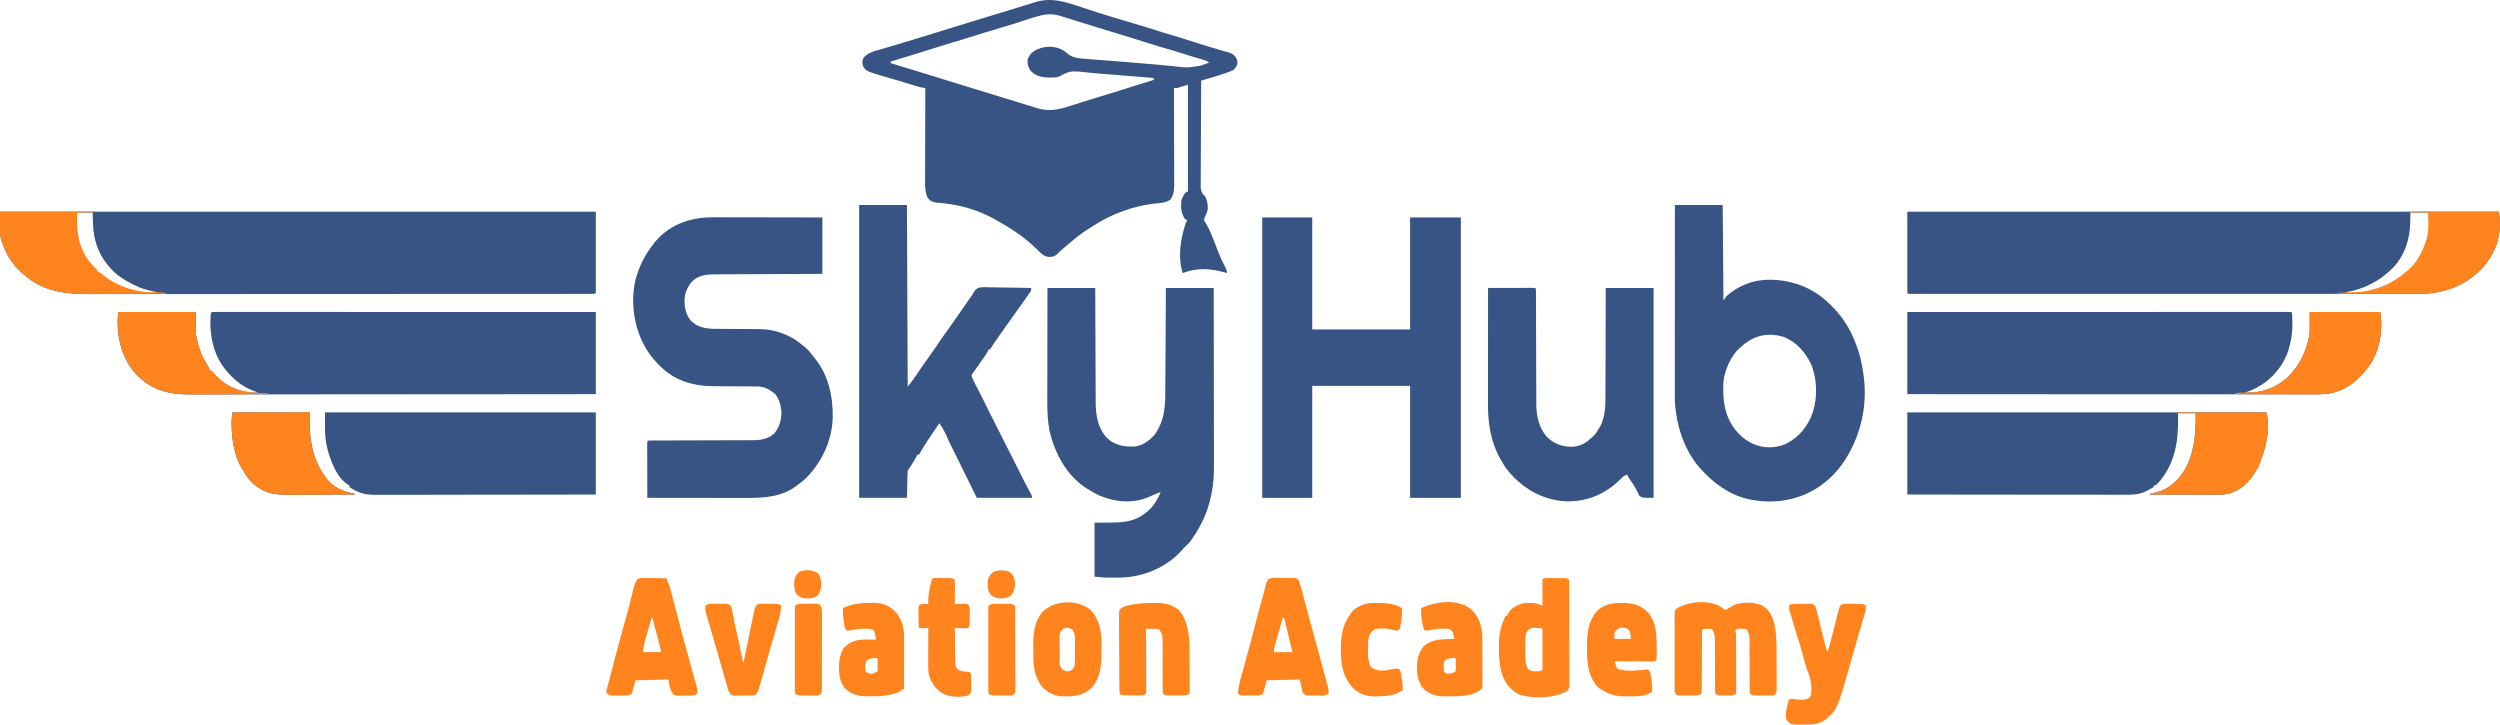
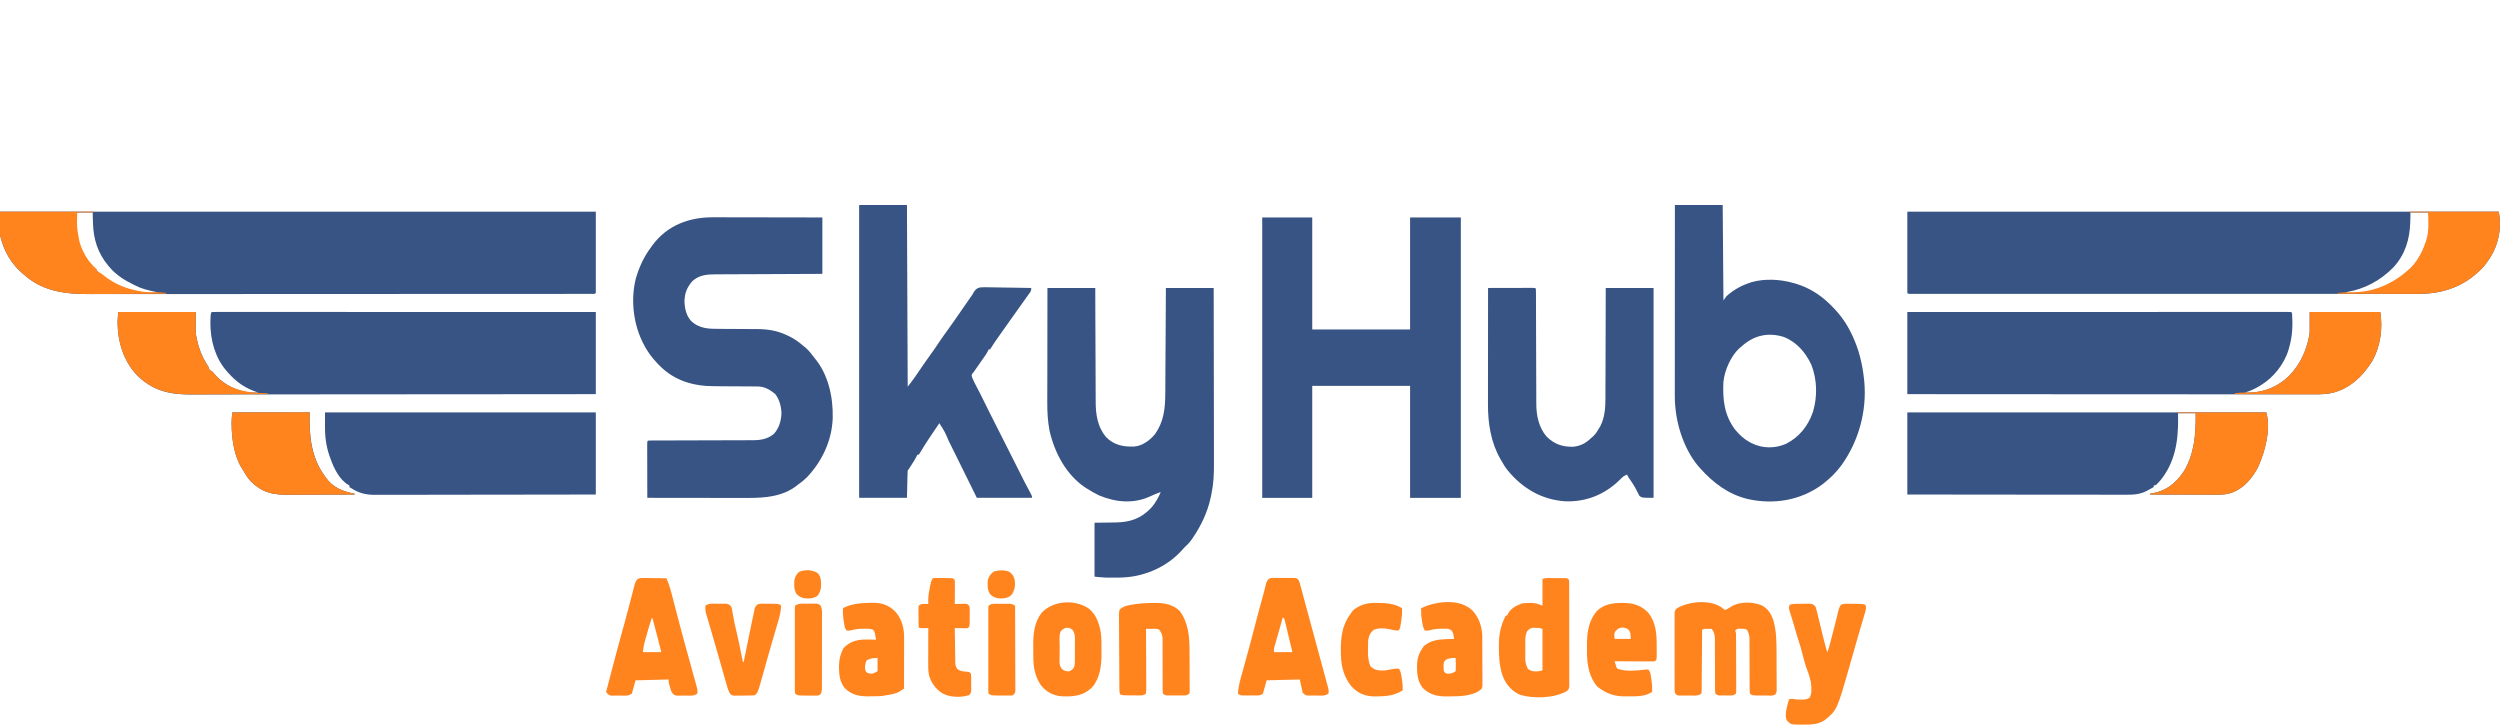
<svg xmlns="http://www.w3.org/2000/svg" width="138" height="40" viewBox="0 0 138 40" fill="none">
  <path d="M0 11.684C10.853 11.684 21.707 11.684 32.889 11.684C32.889 13.164 32.889 14.645 32.889 16.171C32.823 16.245 32.75 16.222 32.659 16.222C32.597 16.223 32.597 16.223 32.533 16.223C32.487 16.223 32.441 16.223 32.394 16.223C32.321 16.223 32.321 16.223 32.247 16.223C32.111 16.223 31.974 16.223 31.838 16.223C31.691 16.223 31.543 16.223 31.395 16.223C31.102 16.224 30.809 16.224 30.515 16.224C30.164 16.224 29.813 16.224 29.462 16.225C28.612 16.225 27.763 16.226 26.913 16.226C26.512 16.226 26.11 16.226 25.708 16.226C24.332 16.227 22.957 16.227 21.581 16.227C21.494 16.227 21.408 16.227 21.322 16.227C21.235 16.227 21.148 16.227 21.062 16.227C20.888 16.228 20.714 16.228 20.54 16.228C20.497 16.228 20.454 16.228 20.41 16.228C19.014 16.228 17.618 16.229 16.222 16.23C14.746 16.231 13.271 16.231 11.795 16.231C11.633 16.231 11.47 16.231 11.308 16.231C11.268 16.231 11.229 16.231 11.187 16.231C10.546 16.232 9.904 16.232 9.262 16.233C8.617 16.233 7.971 16.233 7.325 16.233C6.942 16.233 6.559 16.233 6.176 16.234C5.919 16.234 5.663 16.234 5.406 16.234C5.26 16.233 5.114 16.233 4.969 16.234C3.712 16.239 2.408 16.116 1.381 15.209C1.349 15.183 1.318 15.157 1.286 15.131C0.632 14.579 0.198 13.861 0 12.966C0 12.543 0 12.12 0 11.684ZM4.263 11.729C4.099 12.101 4.202 12.829 4.306 13.209C4.318 13.25 4.331 13.29 4.345 13.332C4.357 13.376 4.37 13.419 4.384 13.464C4.555 13.986 4.864 14.479 5.238 14.843C5.266 14.871 5.295 14.9 5.324 14.929C6.019 15.589 6.857 15.989 7.755 16.125C7.789 16.131 7.823 16.137 7.858 16.143C8.12 16.184 8.384 16.175 8.649 16.171C8.649 16.156 8.649 16.141 8.649 16.125C8.598 16.114 8.547 16.103 8.494 16.091C8.139 16.012 7.801 15.933 7.471 15.759C7.436 15.742 7.402 15.726 7.366 15.709C6.899 15.484 6.398 15.172 6.05 14.751C6.026 14.723 6.001 14.695 5.976 14.666C5.397 13.969 5.154 13.213 5.131 12.276C5.13 12.223 5.128 12.171 5.126 12.116C5.123 11.987 5.119 11.858 5.116 11.729C4.835 11.729 4.553 11.729 4.263 11.729Z" fill="#375484" />
  <path d="M105.284 11.684C116.057 11.684 126.83 11.684 137.929 11.684C138.099 12.449 137.95 13.296 137.604 13.968C137.384 14.355 137.156 14.698 136.833 14.98C136.798 15.013 136.763 15.045 136.727 15.078C135.798 15.91 134.662 16.225 133.493 16.222C133.444 16.222 133.396 16.223 133.345 16.223C133.21 16.223 133.075 16.223 132.94 16.223C132.793 16.222 132.645 16.223 132.498 16.223C132.24 16.223 131.983 16.223 131.725 16.223C131.342 16.223 130.958 16.223 130.575 16.223C129.89 16.223 129.206 16.223 128.521 16.223C127.922 16.223 127.324 16.223 126.725 16.223C126.665 16.223 126.665 16.223 126.604 16.223C126.443 16.223 126.282 16.223 126.121 16.223C124.609 16.223 123.097 16.223 121.585 16.223C120.241 16.222 118.897 16.222 117.553 16.223C116.043 16.223 114.534 16.223 113.024 16.223C112.863 16.223 112.703 16.223 112.542 16.223C112.482 16.223 112.482 16.223 112.422 16.223C111.823 16.223 111.224 16.223 110.625 16.223C109.945 16.223 109.265 16.223 108.585 16.223C108.203 16.223 107.822 16.223 107.441 16.223C107.187 16.223 106.933 16.223 106.679 16.223C106.534 16.223 106.389 16.222 106.244 16.223C106.088 16.223 105.932 16.223 105.776 16.222C105.731 16.223 105.685 16.223 105.638 16.223C105.597 16.223 105.555 16.223 105.513 16.222C105.477 16.222 105.442 16.222 105.405 16.222C105.325 16.217 105.325 16.217 105.284 16.171C105.284 14.69 105.284 13.209 105.284 11.684ZM133.057 11.729C133.054 11.904 133.05 12.079 133.047 12.259C133.016 13.235 132.755 14.06 132.123 14.751C131.38 15.507 130.515 15.955 129.524 16.125C129.524 16.14 129.524 16.155 129.524 16.171C130.754 16.223 131.925 15.851 132.894 14.98C132.925 14.954 132.956 14.927 132.987 14.9C133.399 14.52 133.726 13.985 133.91 13.424C133.925 13.381 133.941 13.339 133.957 13.296C134.113 12.827 134.11 12.316 134.072 11.821C134.052 11.776 134.052 11.776 134.031 11.729C133.71 11.729 133.388 11.729 133.057 11.729Z" fill="#375484" />
-   <path d="M59.688 0.394C59.804 0.432 59.919 0.47 60.035 0.508C60.193 0.559 60.351 0.612 60.509 0.664C61.062 0.847 61.62 1.009 62.177 1.173C62.312 1.213 62.447 1.253 62.582 1.293C62.615 1.303 62.648 1.313 62.683 1.323C63.095 1.445 63.505 1.569 63.914 1.703C64.169 1.787 64.426 1.864 64.683 1.939C65.097 2.061 65.508 2.192 65.92 2.323C65.96 2.335 65.999 2.348 66.04 2.361C66.124 2.387 66.207 2.414 66.291 2.441C66.518 2.513 66.746 2.583 66.974 2.649C67.097 2.685 67.219 2.721 67.341 2.757C67.401 2.775 67.46 2.792 67.52 2.809C67.605 2.833 67.689 2.858 67.773 2.883C67.822 2.897 67.87 2.911 67.92 2.925C68.091 3.002 68.215 3.113 68.289 3.306C68.292 3.335 68.296 3.364 68.299 3.393C68.305 3.437 68.305 3.437 68.312 3.481C68.282 3.644 68.201 3.75 68.091 3.854C67.969 3.925 67.842 3.97 67.71 4.014C67.678 4.026 67.646 4.038 67.614 4.05C67.33 4.151 67.042 4.233 66.754 4.317C66.689 4.337 66.689 4.337 66.623 4.356C66.517 4.387 66.411 4.418 66.304 4.449C66.3 5.245 66.296 6.041 66.294 6.837C66.293 7.207 66.291 7.577 66.289 7.946C66.287 8.268 66.286 8.591 66.285 8.913C66.285 9.083 66.284 9.254 66.283 9.425C66.281 9.615 66.281 9.805 66.281 9.996C66.281 10.052 66.28 10.109 66.279 10.167C66.276 10.471 66.276 10.471 66.403 10.729C66.437 10.757 66.472 10.785 66.507 10.814C66.639 11.042 66.677 11.277 66.67 11.546C66.632 11.722 66.569 11.873 66.487 12.027C66.453 12.153 66.453 12.153 66.543 12.293C66.562 12.325 66.582 12.357 66.602 12.39C66.685 12.534 66.754 12.684 66.822 12.837C66.836 12.868 66.85 12.899 66.864 12.931C66.994 13.23 67.107 13.537 67.22 13.844C67.334 14.146 67.465 14.43 67.614 14.711C67.725 14.922 67.725 14.922 67.725 15.072C67.659 15.053 67.659 15.053 67.591 15.034C66.805 14.817 66.068 14.769 65.289 15.072C64.997 14.214 65.17 13.154 65.452 12.325C65.478 12.263 65.504 12.202 65.533 12.142C65.493 12.127 65.453 12.112 65.411 12.096C65.195 11.767 65.177 11.49 65.208 11.089C65.264 10.886 65.349 10.725 65.492 10.585C65.519 10.585 65.546 10.585 65.573 10.585C65.573 8.636 65.573 6.687 65.573 4.678C65.373 4.739 65.171 4.799 64.965 4.862C64.911 4.862 64.857 4.862 64.802 4.862C64.802 4.891 64.802 4.92 64.802 4.95C64.805 5.661 64.807 6.372 64.808 7.084C64.809 7.428 64.81 7.772 64.811 8.115C64.812 8.415 64.813 8.715 64.814 9.015C64.814 9.174 64.814 9.332 64.815 9.491C64.816 9.668 64.816 9.846 64.816 10.023C64.817 10.102 64.817 10.102 64.817 10.182C64.816 10.513 64.786 10.736 64.614 11.011C64.352 11.221 63.946 11.21 63.636 11.25C63.085 11.321 62.567 11.438 62.041 11.638C61.971 11.664 61.901 11.689 61.831 11.714C61.393 11.877 60.984 12.075 60.579 12.325C60.542 12.348 60.506 12.37 60.468 12.393C60.026 12.665 59.595 12.936 59.199 13.287C59.146 13.331 59.094 13.375 59.041 13.42C59.013 13.443 58.985 13.467 58.956 13.491C58.898 13.539 58.841 13.588 58.783 13.636C58.634 13.761 58.493 13.891 58.354 14.03C58.189 14.176 58.048 14.195 57.841 14.179C57.58 14.123 57.416 13.942 57.223 13.746C56.524 13.057 55.724 12.557 54.895 12.096C54.867 12.081 54.839 12.065 54.81 12.049C54.011 11.612 53.105 11.34 52.223 11.239C52.175 11.233 52.128 11.227 52.079 11.222C51.986 11.211 51.892 11.202 51.799 11.194C51.534 11.166 51.375 11.141 51.2 10.905C51.068 10.593 51.061 10.319 51.064 9.976C51.064 9.893 51.064 9.893 51.064 9.808C51.064 9.657 51.065 9.507 51.066 9.356C51.066 9.197 51.067 9.039 51.067 8.881C51.067 8.582 51.068 8.283 51.069 7.984C51.071 7.643 51.071 7.303 51.072 6.962C51.073 6.262 51.075 5.562 51.078 4.862C51.033 4.855 50.989 4.848 50.943 4.84C50.819 4.82 50.704 4.793 50.584 4.756C50.544 4.743 50.505 4.731 50.464 4.719C50.421 4.705 50.378 4.692 50.335 4.678C50.241 4.649 50.147 4.62 50.053 4.591C50.002 4.576 49.952 4.56 49.9 4.544C49.728 4.492 49.555 4.441 49.382 4.39C49.321 4.372 49.26 4.354 49.199 4.337C49.109 4.31 49.02 4.284 48.93 4.258C47.809 3.934 47.809 3.934 47.627 3.625C47.596 3.498 47.601 3.388 47.627 3.259C47.854 2.883 48.364 2.8 48.731 2.692C48.778 2.678 48.825 2.664 48.873 2.649C48.972 2.619 49.072 2.59 49.171 2.56C49.378 2.499 49.586 2.437 49.793 2.375C49.895 2.344 49.997 2.314 50.099 2.283C50.443 2.18 50.786 2.076 51.129 1.968C51.6 1.821 52.071 1.675 52.542 1.53C52.58 1.519 52.618 1.507 52.657 1.495C52.812 1.447 52.968 1.4 53.123 1.352C53.391 1.27 53.659 1.187 53.927 1.105C54.742 0.853 55.558 0.604 56.374 0.358C56.439 0.339 56.503 0.319 56.568 0.3C56.599 0.291 56.63 0.281 56.662 0.272C56.803 0.229 56.944 0.185 57.084 0.138C57.999 -0.172 58.802 0.098 59.688 0.394ZM57.235 0.912C57.193 0.924 57.151 0.935 57.107 0.947C56.894 1.007 56.684 1.073 56.474 1.148C56.211 1.239 55.947 1.322 55.681 1.401C55.634 1.415 55.586 1.43 55.538 1.444C55.388 1.489 55.238 1.534 55.088 1.579C54.891 1.638 54.695 1.697 54.498 1.756C54.45 1.77 54.402 1.785 54.352 1.8C53.983 1.911 53.616 2.026 53.249 2.143C52.94 2.242 52.63 2.334 52.319 2.423C52.072 2.494 51.826 2.573 51.581 2.652C51.086 2.813 50.588 2.965 50.091 3.116C50.001 3.143 49.911 3.171 49.821 3.198C49.604 3.264 49.387 3.33 49.17 3.396C49.17 3.427 49.17 3.457 49.17 3.488C49.214 3.501 49.258 3.515 49.304 3.528C50.208 3.801 51.111 4.076 52.012 4.358C52.663 4.561 53.314 4.763 53.966 4.961C54.397 5.092 54.827 5.223 55.257 5.356C55.306 5.371 55.355 5.386 55.406 5.402C55.697 5.491 55.987 5.581 56.278 5.67C56.411 5.712 56.545 5.752 56.678 5.793C56.834 5.841 56.99 5.89 57.145 5.94C57.848 6.167 58.363 6.078 59.057 5.852C59.136 5.826 59.215 5.801 59.295 5.776C59.456 5.725 59.617 5.674 59.778 5.622C60.087 5.524 60.397 5.43 60.707 5.336C60.86 5.29 61.014 5.243 61.167 5.196C61.211 5.183 61.211 5.183 61.256 5.169C62.074 4.919 62.89 4.662 63.706 4.404C63.692 4.373 63.679 4.343 63.665 4.312C63.567 4.295 63.472 4.285 63.373 4.278C63.342 4.275 63.312 4.273 63.28 4.27C63.178 4.262 63.075 4.254 62.973 4.246C62.902 4.24 62.83 4.235 62.758 4.229C62.569 4.213 62.379 4.199 62.19 4.184C61.89 4.16 61.59 4.136 61.291 4.112C61.182 4.103 61.074 4.095 60.965 4.086C60.559 4.053 60.154 4.019 59.75 3.971C59.419 3.934 59.112 3.904 58.8 4.054C58.757 4.075 58.714 4.095 58.67 4.116C58.598 4.151 58.526 4.188 58.455 4.227C58.295 4.285 58.141 4.282 57.973 4.281C57.921 4.28 57.921 4.28 57.869 4.28C57.492 4.272 57.168 4.198 56.884 3.9C56.759 3.726 56.705 3.529 56.722 3.305C56.805 3.037 56.961 2.88 57.183 2.757C57.544 2.598 57.883 2.536 58.265 2.618C58.298 2.625 58.331 2.632 58.366 2.639C58.626 2.711 58.815 2.856 59.026 3.037C59.301 3.212 59.631 3.227 59.941 3.25C59.976 3.253 60.012 3.256 60.048 3.259C60.164 3.268 60.281 3.277 60.397 3.286C60.48 3.292 60.563 3.299 60.646 3.306C60.865 3.323 61.085 3.34 61.304 3.357C61.648 3.384 61.992 3.411 62.337 3.439C62.422 3.445 62.508 3.452 62.594 3.459C63.08 3.498 63.565 3.539 64.051 3.585C64.095 3.589 64.14 3.593 64.186 3.598C64.399 3.618 64.612 3.639 64.825 3.66C65.536 3.743 65.536 3.743 66.238 3.631C66.266 3.623 66.293 3.615 66.321 3.607C66.469 3.563 66.61 3.51 66.751 3.442C66.635 3.372 66.526 3.327 66.398 3.291C66.361 3.28 66.324 3.27 66.286 3.259C66.246 3.247 66.206 3.236 66.165 3.225C65.849 3.134 65.534 3.038 65.221 2.936C64.947 2.846 64.673 2.763 64.396 2.687C64.131 2.613 63.869 2.535 63.607 2.449C63.221 2.323 62.833 2.203 62.444 2.086C62.314 2.046 62.184 2.006 62.054 1.967C62.003 1.952 62.003 1.952 61.952 1.936C61.541 1.811 61.131 1.685 60.721 1.559C60.684 1.547 60.646 1.536 60.607 1.524C60.235 1.409 59.862 1.295 59.491 1.179C59.45 1.166 59.45 1.166 59.408 1.153C59.286 1.115 59.164 1.077 59.041 1.038C58.958 1.012 58.875 0.986 58.791 0.961C58.709 0.936 58.628 0.91 58.547 0.884C58.08 0.739 57.7 0.777 57.235 0.912Z" fill="#375484" />
  <path d="M6.537 17.224C7.944 17.224 9.351 17.224 10.801 17.224C10.801 17.602 10.801 17.98 10.801 18.369C10.912 19.059 11.09 19.606 11.455 20.168C11.532 20.292 11.532 20.292 11.572 20.429C11.626 20.461 11.68 20.491 11.735 20.521C11.783 20.574 11.829 20.63 11.874 20.687C12.378 21.267 13.201 21.652 13.922 21.668C14.032 21.668 14.142 21.668 14.252 21.666C14.215 21.653 14.177 21.641 14.139 21.628C13.517 21.415 13.043 21.086 12.587 20.567C12.554 20.53 12.521 20.493 12.487 20.455C11.881 19.743 11.61 18.79 11.613 17.813C11.627 17.299 11.627 17.299 11.694 17.224C11.806 17.22 11.918 17.218 12.03 17.218C12.066 17.218 12.102 17.218 12.139 17.218C12.26 17.218 12.382 17.218 12.504 17.219C12.591 17.219 12.679 17.218 12.766 17.218C13.008 17.218 13.249 17.218 13.491 17.219C13.751 17.219 14.011 17.219 14.271 17.219C14.722 17.219 15.173 17.219 15.624 17.219C16.097 17.22 16.57 17.22 17.043 17.22C17.087 17.22 17.087 17.22 17.132 17.22C17.281 17.22 17.43 17.22 17.58 17.22C18.637 17.22 19.695 17.22 20.753 17.221C21.78 17.221 22.808 17.221 23.836 17.222C23.867 17.222 23.899 17.222 23.932 17.222C24.25 17.222 24.568 17.222 24.886 17.222C25.533 17.222 26.181 17.222 26.829 17.222C26.859 17.222 26.888 17.222 26.919 17.222C27.832 17.222 28.745 17.223 29.659 17.223C29.735 17.223 29.735 17.223 29.814 17.223C30.839 17.223 31.864 17.224 32.889 17.224C32.889 18.72 32.889 20.216 32.889 21.757C30.68 21.759 28.471 21.762 26.262 21.763C26.213 21.763 26.213 21.763 26.163 21.763C25.452 21.763 24.741 21.764 24.03 21.764C23.682 21.764 23.333 21.765 22.985 21.765C22.95 21.765 22.915 21.765 22.879 21.765C21.756 21.765 20.632 21.766 19.508 21.768C18.352 21.769 17.197 21.77 16.042 21.77C15.879 21.77 15.716 21.77 15.552 21.77C15.52 21.77 15.488 21.77 15.455 21.77C14.938 21.77 14.421 21.771 13.905 21.772C13.385 21.773 12.865 21.773 12.345 21.773C12.064 21.773 11.783 21.773 11.501 21.773C11.243 21.774 10.985 21.774 10.727 21.774C10.634 21.774 10.541 21.774 10.448 21.774C9.319 21.779 8.34 21.535 7.493 20.636C6.835 19.898 6.498 18.895 6.492 17.859C6.492 17.813 6.492 17.813 6.491 17.765C6.492 17.576 6.51 17.413 6.537 17.224Z" fill="#375484" />
  <path d="M105.284 17.224C107.744 17.223 107.744 17.223 108.515 17.223C108.555 17.223 108.555 17.223 108.597 17.223C109.513 17.223 110.429 17.223 111.344 17.222C111.374 17.222 111.404 17.222 111.435 17.222C112.084 17.222 112.733 17.222 113.382 17.222C113.701 17.222 114.019 17.222 114.337 17.222C114.369 17.222 114.401 17.222 114.433 17.222C115.461 17.221 116.489 17.221 117.517 17.221C118.572 17.22 119.628 17.22 120.684 17.22C120.832 17.22 120.981 17.22 121.13 17.22C121.174 17.22 121.174 17.22 121.219 17.22C121.692 17.22 122.165 17.22 122.638 17.219C123.112 17.219 123.587 17.219 124.062 17.219C124.319 17.219 124.577 17.219 124.834 17.219C125.07 17.219 125.305 17.219 125.54 17.219C125.626 17.219 125.711 17.219 125.797 17.218C125.912 17.218 126.028 17.218 126.143 17.219C126.177 17.218 126.211 17.218 126.246 17.218C126.475 17.219 126.475 17.219 126.52 17.27C126.566 17.926 126.547 18.569 126.357 19.193C126.347 19.233 126.336 19.273 126.325 19.315C126.079 20.126 125.473 20.852 124.814 21.254C124.754 21.291 124.754 21.291 124.693 21.329C124.442 21.477 124.195 21.588 123.921 21.666C124.849 21.714 125.72 21.397 126.413 20.69C127.001 20.063 127.362 19.265 127.494 18.369C127.494 17.991 127.494 17.613 127.494 17.224C128.781 17.224 130.067 17.224 131.392 17.224C131.541 18.146 131.397 19.119 130.952 19.924C130.375 20.847 129.616 21.511 128.618 21.714C128.204 21.784 127.787 21.77 127.369 21.768C127.273 21.768 127.178 21.768 127.083 21.768C126.849 21.769 126.615 21.768 126.381 21.768C126.1 21.768 125.82 21.768 125.539 21.768C125.022 21.768 124.504 21.767 123.987 21.767C123.475 21.766 122.963 21.766 122.45 21.766C122.419 21.766 122.387 21.766 122.354 21.766C122.192 21.766 122.03 21.766 121.868 21.766C120.722 21.766 119.576 21.765 118.43 21.764C117.317 21.763 116.204 21.763 115.091 21.762C115.057 21.762 115.023 21.762 114.987 21.762C114.643 21.762 114.298 21.762 113.953 21.762C113.251 21.762 112.549 21.761 111.846 21.761C111.814 21.761 111.782 21.761 111.749 21.761C109.594 21.76 107.439 21.759 105.284 21.757C105.284 20.261 105.284 18.765 105.284 17.224Z" fill="#375484" />
  <path d="M69.675 12.004C70.586 12.004 71.498 12.004 72.436 12.004C72.436 14.044 72.436 16.084 72.436 18.186C74.218 18.186 76.001 18.186 77.837 18.186C77.837 16.146 77.837 14.106 77.837 12.004C78.761 12.004 79.686 12.004 80.638 12.004C80.638 17.112 80.638 22.219 80.638 27.481C79.714 27.481 78.789 27.481 77.837 27.481C77.837 25.441 77.837 23.401 77.837 21.299C76.055 21.299 74.272 21.299 72.436 21.299C72.436 23.339 72.436 25.379 72.436 27.481C71.525 27.481 70.614 27.481 69.675 27.481C69.675 22.373 69.675 17.266 69.675 12.004Z" fill="#375484" />
  <path d="M39.37 11.994C39.436 11.994 39.502 11.994 39.568 11.994C39.746 11.994 39.923 11.994 40.101 11.995C40.288 11.995 40.474 11.995 40.66 11.996C41.012 11.996 41.364 11.997 41.717 11.998C42.118 11.999 42.519 11.999 42.92 11.999C43.745 12.001 44.57 12.002 45.394 12.004C45.394 13.032 45.394 14.059 45.394 15.118C45.201 15.118 45.007 15.119 44.808 15.12C44.169 15.122 43.529 15.125 42.89 15.129C42.502 15.131 42.115 15.132 41.727 15.134C41.389 15.135 41.051 15.136 40.714 15.138C40.535 15.139 40.356 15.14 40.177 15.14C40.008 15.141 39.84 15.142 39.671 15.143C39.61 15.143 39.548 15.144 39.486 15.144C39.022 15.143 38.578 15.18 38.208 15.53C37.926 15.864 37.798 16.161 37.784 16.62C37.793 17.027 37.878 17.402 38.134 17.702C38.609 18.164 39.156 18.153 39.752 18.154C39.859 18.154 39.967 18.155 40.075 18.156C40.38 18.158 40.686 18.16 40.992 18.161C41.18 18.161 41.368 18.163 41.556 18.165C41.627 18.165 41.697 18.165 41.769 18.165C42.348 18.165 42.868 18.24 43.41 18.492C43.462 18.515 43.462 18.515 43.515 18.54C43.802 18.676 44.048 18.843 44.298 19.055C44.328 19.079 44.358 19.102 44.39 19.127C44.564 19.265 44.702 19.418 44.838 19.603C44.882 19.663 44.928 19.721 44.975 19.777C45.712 20.658 45.996 21.902 45.966 23.084C45.919 24.361 45.347 25.507 44.528 26.36C44.38 26.507 44.222 26.63 44.054 26.748C44.03 26.768 44.005 26.788 43.98 26.808C43.2 27.42 42.184 27.488 41.271 27.486C41.211 27.486 41.15 27.486 41.089 27.486C40.925 27.486 40.762 27.485 40.599 27.485C40.427 27.485 40.256 27.485 40.084 27.485C39.76 27.485 39.437 27.484 39.113 27.484C38.744 27.483 38.375 27.483 38.006 27.483C37.247 27.482 36.489 27.482 35.731 27.48C35.73 27.075 35.729 26.67 35.729 26.265C35.728 26.077 35.728 25.889 35.728 25.701C35.727 25.519 35.727 25.338 35.727 25.156C35.727 25.087 35.727 25.018 35.726 24.948C35.726 24.852 35.726 24.755 35.726 24.658C35.726 24.603 35.726 24.547 35.726 24.491C35.731 24.367 35.731 24.367 35.771 24.321C35.852 24.317 35.932 24.315 36.012 24.315C36.091 24.315 36.091 24.315 36.171 24.314C36.229 24.315 36.288 24.315 36.347 24.315C36.408 24.314 36.469 24.314 36.53 24.314C36.663 24.314 36.795 24.314 36.928 24.313C37.137 24.313 37.347 24.312 37.556 24.311C37.628 24.311 37.7 24.311 37.771 24.311C37.807 24.311 37.843 24.31 37.88 24.31C38.368 24.308 38.856 24.307 39.344 24.306C39.673 24.306 40.002 24.305 40.331 24.303C40.505 24.302 40.679 24.302 40.853 24.302C41.017 24.302 41.181 24.301 41.345 24.3C41.405 24.3 41.465 24.3 41.525 24.3C41.961 24.302 42.377 24.248 42.732 23.937C42.998 23.628 43.12 23.245 43.136 22.822C43.13 22.441 43.022 22.045 42.796 21.757C42.471 21.486 42.193 21.331 41.784 21.332C41.753 21.332 41.722 21.332 41.69 21.332C41.622 21.331 41.554 21.331 41.487 21.331C41.379 21.331 41.271 21.33 41.163 21.329C40.856 21.326 40.55 21.325 40.243 21.324C40.055 21.323 39.867 21.322 39.679 21.32C39.608 21.32 39.538 21.319 39.467 21.319C38.319 21.319 37.251 21.05 36.38 20.154C36.36 20.133 36.339 20.112 36.318 20.091C35.979 19.74 35.708 19.374 35.487 18.918C35.472 18.888 35.458 18.858 35.443 18.827C34.95 17.791 34.811 16.502 35.101 15.362C35.284 14.736 35.554 14.153 35.934 13.652C35.959 13.617 35.983 13.582 36.009 13.546C36.847 12.4 38.099 11.987 39.37 11.994Z" fill="#375484" />
  <path d="M92.454 11.317C93.325 11.317 94.196 11.317 95.093 11.317C95.106 13.055 95.12 14.793 95.134 16.583C95.187 16.507 95.241 16.432 95.296 16.354C95.68 16.011 96.086 15.779 96.555 15.621C96.6 15.606 96.645 15.59 96.691 15.574C97.419 15.369 98.266 15.414 98.991 15.621C99.043 15.636 99.095 15.65 99.148 15.665C99.825 15.871 100.453 16.249 100.98 16.766C101.002 16.787 101.024 16.808 101.046 16.829C101.514 17.28 101.908 17.801 102.199 18.415C102.211 18.441 102.224 18.467 102.237 18.494C102.606 19.272 102.806 20.068 102.896 20.944C102.902 20.993 102.902 20.993 102.907 21.043C103.063 22.7 102.588 24.361 101.671 25.649C101.383 26.043 101.068 26.366 100.696 26.656C100.635 26.704 100.635 26.704 100.573 26.753C99.365 27.642 97.878 27.86 96.478 27.547C95.436 27.299 94.575 26.67 93.834 25.832C93.806 25.801 93.778 25.77 93.749 25.737C92.899 24.722 92.445 23.221 92.449 21.845C92.449 21.8 92.449 21.755 92.449 21.708C92.449 21.558 92.449 21.407 92.449 21.256C92.449 21.148 92.449 21.04 92.449 20.931C92.449 20.638 92.449 20.344 92.45 20.05C92.45 19.774 92.45 19.498 92.45 19.223C92.45 18.676 92.45 18.13 92.451 17.584C92.451 17.053 92.451 16.523 92.451 15.992C92.451 15.96 92.451 15.927 92.451 15.893C92.452 15.729 92.452 15.565 92.452 15.401C92.452 14.04 92.453 12.678 92.454 11.317ZM96.108 19.147C96.068 19.18 96.028 19.213 95.986 19.247C95.547 19.672 95.2 20.423 95.134 21.07C95.081 22.07 95.187 22.931 95.779 23.715C96.022 24.008 96.272 24.241 96.595 24.413C96.627 24.43 96.659 24.447 96.691 24.464C97.294 24.761 97.97 24.766 98.582 24.502C99.29 24.144 99.799 23.547 100.077 22.73C100.327 21.886 100.307 20.977 99.995 20.155C99.67 19.437 99.143 18.862 98.463 18.598C97.594 18.334 96.81 18.499 96.108 19.147Z" fill="#375484" />
  <path d="M57.819 15.896C58.69 15.896 59.561 15.896 60.459 15.896C60.46 16.385 60.462 16.874 60.463 17.378C60.465 17.688 60.466 17.998 60.467 18.308C60.469 18.8 60.471 19.293 60.473 19.785C60.474 20.143 60.475 20.502 60.477 20.86C60.478 21.05 60.479 21.24 60.479 21.429C60.479 21.608 60.48 21.787 60.481 21.966C60.481 22.031 60.482 22.097 60.482 22.162C60.481 22.888 60.59 23.562 61.04 24.112C61.49 24.581 62.023 24.673 62.614 24.647C63.053 24.614 63.468 24.314 63.763 23.957C64.24 23.272 64.321 22.555 64.324 21.713C64.325 21.649 64.325 21.585 64.326 21.522C64.327 21.35 64.328 21.178 64.328 21.007C64.329 20.827 64.33 20.647 64.331 20.467C64.333 20.127 64.335 19.787 64.337 19.447C64.339 18.987 64.342 18.527 64.345 18.067C64.349 17.344 64.353 16.62 64.357 15.896C65.228 15.896 66.098 15.896 66.996 15.896C66.999 17.237 67.001 18.578 67.002 19.918C67.002 20.077 67.002 20.236 67.002 20.394C67.002 20.426 67.002 20.457 67.003 20.49C67.003 21 67.004 21.51 67.005 22.02C67.006 22.544 67.007 23.068 67.007 23.592C67.007 23.886 67.008 24.18 67.009 24.474C67.01 24.751 67.01 25.029 67.01 25.306C67.01 25.407 67.01 25.508 67.01 25.61C67.013 26.175 66.99 26.7 66.874 27.251C66.862 27.312 66.849 27.372 66.837 27.433C66.66 28.273 66.298 29.027 65.831 29.707C65.813 29.733 65.795 29.759 65.777 29.786C65.656 29.956 65.523 30.09 65.372 30.228C65.338 30.266 65.304 30.304 65.269 30.343C64.364 31.363 63.038 31.879 61.776 31.882C61.72 31.882 61.663 31.882 61.606 31.882C61.52 31.882 61.434 31.882 61.348 31.882C61.292 31.882 61.236 31.882 61.18 31.882C61.13 31.882 61.08 31.882 61.029 31.882C60.825 31.875 60.621 31.851 60.418 31.83C60.418 30.848 60.418 29.866 60.418 28.854C61.299 28.843 61.299 28.843 61.573 28.84C62.362 28.828 62.976 28.643 63.564 28.014C63.777 27.761 63.946 27.478 64.072 27.16C63.872 27.231 63.678 27.31 63.484 27.401C62.576 27.824 61.575 27.729 60.662 27.343C60.438 27.237 60.224 27.11 60.012 26.977C59.971 26.951 59.931 26.926 59.889 26.9C58.879 26.219 58.222 25.036 57.933 23.772C57.837 23.258 57.808 22.752 57.81 22.227C57.81 22.158 57.81 22.088 57.81 22.019C57.81 21.832 57.811 21.645 57.811 21.459C57.812 21.263 57.812 21.067 57.812 20.871C57.812 20.501 57.813 20.131 57.814 19.761C57.815 19.339 57.815 18.917 57.815 18.496C57.816 17.629 57.818 16.762 57.819 15.896Z" fill="#375484" />
  <path d="M12.83 22.765C19.45 22.765 26.069 22.765 32.889 22.765C32.889 24.261 32.889 25.756 32.889 27.298C31.288 27.301 29.688 27.303 28.087 27.305C27.898 27.305 27.709 27.305 27.52 27.305C27.483 27.305 27.445 27.305 27.406 27.305C26.797 27.306 26.188 27.307 25.579 27.308C24.954 27.31 24.329 27.31 23.704 27.311C23.318 27.311 22.933 27.311 22.547 27.312C22.283 27.313 22.018 27.314 21.754 27.313C21.601 27.313 21.448 27.313 21.296 27.314C21.13 27.315 20.965 27.315 20.799 27.314C20.751 27.315 20.703 27.315 20.654 27.315C20.244 27.313 19.863 27.234 19.5 27.014C19.459 26.99 19.418 26.966 19.376 26.941C19.346 26.923 19.317 26.904 19.286 26.886C19.286 26.855 19.286 26.825 19.286 26.794C19.263 26.782 19.239 26.769 19.215 26.756C18.727 26.467 18.425 25.84 18.231 25.283C18.216 25.243 18.202 25.203 18.187 25.162C17.99 24.594 17.928 24.042 17.939 23.434C17.939 23.373 17.94 23.312 17.941 23.251C17.942 23.104 17.938 22.912 17.941 22.765C17.515 22.765 17.703 22.765 17.094 22.765C17.061 24.02 17.174 25.244 17.906 26.245C17.925 26.274 17.945 26.303 17.965 26.333C18.375 26.927 18.943 27.129 19.571 27.252C19.571 27.267 19.571 27.282 19.571 27.298C19.003 27.301 18.435 27.303 17.867 27.305C17.603 27.305 17.339 27.306 17.076 27.308C16.821 27.31 16.566 27.31 16.311 27.311C16.214 27.311 16.117 27.311 16.02 27.312C15.116 27.319 14.469 27.235 13.784 26.502C13.634 26.323 13.515 26.131 13.399 25.924C13.372 25.883 13.372 25.883 13.345 25.841C12.925 25.17 12.789 24.222 12.785 23.42C12.785 23.387 12.784 23.354 12.784 23.319C12.785 23.126 12.802 22.958 12.83 22.765Z" fill="#375484" />
  <path d="M105.284 22.765C111.823 22.765 118.362 22.765 125.099 22.765C125.366 23.67 125.034 24.905 124.675 25.715C124.43 26.236 124.024 26.751 123.556 27.023C123.526 27.041 123.496 27.058 123.465 27.076C123.12 27.263 122.783 27.311 122.403 27.308C122.343 27.308 122.343 27.308 122.281 27.308C122.148 27.308 122.016 27.307 121.883 27.307C121.791 27.306 121.699 27.306 121.606 27.306C121.364 27.306 121.122 27.305 120.88 27.304C120.632 27.303 120.385 27.303 120.138 27.302C119.653 27.301 119.168 27.3 118.683 27.298C118.683 27.282 118.683 27.267 118.683 27.252C118.745 27.242 118.745 27.242 118.808 27.232C119.566 27.097 120.096 26.691 120.559 26.002C121.135 25.028 121.214 23.949 121.201 22.81C120.879 22.81 120.558 22.81 120.226 22.81C120.228 22.895 120.229 22.98 120.231 23.067C120.246 24.372 120.057 25.526 119.252 26.519C119.003 26.794 119.003 26.794 118.886 26.794C118.886 26.824 118.886 26.854 118.886 26.886C118.793 26.938 118.699 26.989 118.605 27.04C118.566 27.062 118.566 27.062 118.526 27.084C118.152 27.285 117.799 27.311 117.388 27.309C117.311 27.309 117.311 27.309 117.231 27.309C117.088 27.309 116.945 27.309 116.802 27.308C116.647 27.308 116.492 27.308 116.338 27.308C116.07 27.308 115.802 27.308 115.535 27.307C115.148 27.307 114.76 27.306 114.373 27.306C113.745 27.306 113.117 27.305 112.489 27.305C111.879 27.304 111.269 27.303 110.659 27.303C110.622 27.303 110.584 27.303 110.545 27.303C110.356 27.302 110.168 27.302 109.979 27.302C108.414 27.301 106.849 27.3 105.284 27.298C105.284 25.802 105.284 24.306 105.284 22.765Z" fill="#375484" />
  <path d="M47.425 11.317C48.296 11.317 49.167 11.317 50.064 11.317C50.077 14.627 50.091 17.936 50.105 21.345C50.32 21.07 50.32 21.07 50.523 20.787C50.547 20.752 50.571 20.718 50.595 20.682C50.651 20.599 50.707 20.517 50.763 20.434C50.953 20.153 51.147 19.876 51.346 19.602C51.528 19.35 51.704 19.095 51.876 18.833C52.016 18.624 52.164 18.421 52.311 18.218C52.447 18.031 52.581 17.842 52.712 17.651C52.825 17.485 52.94 17.321 53.055 17.156C53.153 17.015 53.251 16.874 53.349 16.733C53.368 16.705 53.388 16.677 53.408 16.648C53.444 16.595 53.48 16.543 53.517 16.49C53.55 16.442 53.584 16.394 53.619 16.346C53.68 16.264 53.68 16.264 53.727 16.169C53.833 15.991 53.913 15.908 54.102 15.864C54.281 15.849 54.459 15.855 54.638 15.86C54.704 15.861 54.77 15.862 54.836 15.862C55.009 15.863 55.182 15.867 55.355 15.871C55.532 15.875 55.709 15.877 55.886 15.878C56.233 15.882 56.579 15.889 56.926 15.896C56.926 16.068 56.888 16.101 56.791 16.231C56.655 16.417 56.522 16.605 56.391 16.795C56.204 17.063 56.014 17.328 55.824 17.591C55.659 17.82 55.496 18.05 55.335 18.282C55.225 18.441 55.114 18.599 55.002 18.755C54.91 18.885 54.822 19.016 54.739 19.153C54.71 19.196 54.681 19.24 54.652 19.285C54.625 19.285 54.599 19.285 54.571 19.285C54.555 19.324 54.555 19.324 54.538 19.365C54.489 19.469 54.435 19.553 54.37 19.645C54.346 19.68 54.321 19.716 54.295 19.753C54.266 19.794 54.236 19.837 54.206 19.88C54.148 19.963 54.09 20.046 54.032 20.129C53.993 20.185 53.953 20.241 53.914 20.298C53.862 20.372 53.811 20.446 53.759 20.521C53.733 20.552 53.707 20.582 53.68 20.614C53.625 20.706 53.625 20.706 53.658 20.829C53.732 21.012 53.819 21.182 53.911 21.354C54.048 21.61 54.179 21.869 54.306 22.132C54.407 22.342 54.512 22.55 54.617 22.759C54.639 22.804 54.662 22.849 54.686 22.896C54.917 23.357 55.15 23.816 55.383 24.275C55.852 25.199 55.852 25.199 56.053 25.603C56.197 25.892 56.342 26.18 56.487 26.468C56.507 26.507 56.526 26.546 56.547 26.586C56.668 26.826 56.793 27.062 56.922 27.296C56.967 27.389 56.967 27.389 56.967 27.48C55.962 27.48 54.957 27.48 53.921 27.48C53.515 26.656 53.515 26.656 53.355 26.331C53.013 25.637 53.013 25.637 52.669 24.944C52.573 24.752 52.478 24.56 52.383 24.367C52.154 23.832 52.154 23.832 51.851 23.36C51.657 23.638 51.468 23.919 51.282 24.204C51.245 24.261 51.245 24.261 51.207 24.319C51.055 24.552 50.906 24.788 50.764 25.03C50.747 25.053 50.731 25.076 50.714 25.1C50.687 25.1 50.66 25.1 50.633 25.1C50.623 25.123 50.614 25.146 50.605 25.171C50.53 25.327 50.438 25.468 50.346 25.612C50.327 25.641 50.308 25.671 50.289 25.701C50.151 25.917 50.151 25.917 50.105 25.97C50.098 26.081 50.094 26.192 50.092 26.305C50.091 26.334 50.09 26.364 50.09 26.394C50.087 26.506 50.084 26.617 50.082 26.728C50.076 26.976 50.07 27.225 50.064 27.48C49.193 27.48 48.322 27.48 47.425 27.48C47.425 22.147 47.425 16.813 47.425 11.317Z" fill="#375484" />
  <path d="M82.141 15.896C82.479 15.895 82.817 15.894 83.155 15.894C83.312 15.893 83.469 15.893 83.626 15.893C83.778 15.892 83.929 15.892 84.08 15.892C84.138 15.892 84.196 15.892 84.254 15.891C84.335 15.891 84.415 15.891 84.496 15.891C84.542 15.891 84.588 15.891 84.636 15.891C84.74 15.896 84.74 15.896 84.78 15.942C84.784 16.03 84.785 16.119 84.786 16.207C84.786 16.264 84.786 16.322 84.786 16.381C84.786 16.446 84.786 16.51 84.787 16.575C84.787 16.642 84.787 16.709 84.787 16.777C84.788 16.922 84.788 17.068 84.788 17.213C84.789 17.444 84.789 17.674 84.79 17.904C84.793 18.559 84.795 19.215 84.796 19.87C84.797 20.232 84.798 20.593 84.8 20.955C84.801 21.146 84.801 21.337 84.802 21.528C84.802 21.709 84.802 21.889 84.803 22.069C84.804 22.135 84.804 22.201 84.804 22.267C84.802 22.942 84.939 23.58 85.361 24.089C85.794 24.527 86.281 24.681 86.853 24.658C87.24 24.619 87.535 24.468 87.825 24.184C87.865 24.149 87.904 24.115 87.945 24.079C88.073 23.958 88.167 23.818 88.257 23.66C88.287 23.61 88.316 23.56 88.347 23.509C88.583 23.033 88.621 22.511 88.619 21.978C88.619 21.911 88.62 21.844 88.62 21.777C88.621 21.598 88.621 21.419 88.621 21.239C88.622 21.051 88.623 20.863 88.624 20.675C88.625 20.319 88.626 19.964 88.627 19.608C88.627 19.127 88.629 18.646 88.631 18.165C88.634 17.409 88.636 16.653 88.637 15.896C89.508 15.896 90.379 15.896 91.277 15.896C91.277 19.719 91.277 23.542 91.277 27.48C90.627 27.48 90.627 27.48 90.488 27.36C90.444 27.28 90.444 27.28 90.406 27.194C90.375 27.136 90.344 27.077 90.313 27.018C90.29 26.974 90.29 26.974 90.267 26.928C90.193 26.787 90.105 26.66 90.015 26.53C89.86 26.3 89.86 26.3 89.815 26.198C89.668 26.245 89.573 26.322 89.462 26.436C88.601 27.308 87.537 27.719 86.388 27.671C85.136 27.586 84.06 26.986 83.215 25.953C83.084 25.787 82.975 25.609 82.872 25.42C82.841 25.368 82.841 25.368 82.809 25.314C82.303 24.425 82.134 23.38 82.136 22.342C82.136 22.271 82.136 22.201 82.136 22.131C82.136 21.94 82.136 21.75 82.137 21.559C82.137 21.36 82.137 21.161 82.137 20.962C82.137 20.585 82.138 20.208 82.138 19.831C82.138 19.402 82.139 18.973 82.139 18.544C82.139 17.661 82.14 16.779 82.141 15.896Z" fill="#375484" />
  <path d="M95.108 33.588C95.208 33.677 95.208 33.677 95.311 33.64C95.346 33.617 95.382 33.594 95.418 33.571C95.469 33.54 95.521 33.51 95.573 33.48C95.609 33.457 95.609 33.457 95.647 33.434C96.133 33.201 96.765 33.217 97.255 33.419C97.59 33.6 97.766 33.872 97.895 34.258C98.051 34.818 98.064 35.373 98.065 35.956C98.065 36.005 98.065 36.005 98.066 36.054C98.066 36.224 98.067 36.394 98.067 36.564C98.067 36.739 98.068 36.914 98.069 37.09C98.07 37.225 98.07 37.36 98.07 37.496C98.07 37.56 98.071 37.625 98.071 37.69C98.072 37.78 98.072 37.87 98.072 37.96C98.072 38.037 98.072 38.037 98.072 38.115C98.057 38.242 98.057 38.242 98.003 38.327C97.894 38.411 97.792 38.396 97.661 38.395C97.635 38.395 97.608 38.395 97.581 38.395C97.525 38.395 97.468 38.395 97.412 38.394C97.326 38.393 97.241 38.393 97.155 38.394C96.734 38.392 96.734 38.392 96.595 38.287C96.58 38.155 96.58 38.155 96.58 37.983C96.579 37.952 96.579 37.92 96.579 37.888C96.579 37.82 96.579 37.752 96.579 37.684C96.579 37.576 96.578 37.468 96.577 37.361C96.576 37.131 96.575 36.902 96.575 36.673C96.575 36.408 96.574 36.144 96.572 35.879C96.571 35.773 96.571 35.667 96.572 35.561C96.571 35.495 96.571 35.43 96.57 35.364C96.57 35.308 96.57 35.251 96.57 35.192C96.553 35.02 96.513 34.909 96.433 34.762C96.328 34.702 96.248 34.708 96.131 34.707C96.091 34.707 96.052 34.706 96.012 34.705C95.896 34.707 95.896 34.707 95.783 34.807C95.797 34.853 95.81 34.898 95.824 34.945C95.828 35.052 95.83 35.159 95.83 35.266C95.831 35.314 95.831 35.314 95.831 35.364C95.832 35.471 95.832 35.579 95.832 35.686C95.832 35.761 95.832 35.835 95.833 35.91C95.833 36.066 95.833 36.222 95.834 36.378C95.834 36.579 95.835 36.779 95.836 36.979C95.837 37.133 95.837 37.287 95.837 37.441C95.837 37.515 95.837 37.589 95.838 37.663C95.839 37.766 95.838 37.869 95.838 37.972C95.838 38.06 95.838 38.06 95.839 38.15C95.834 38.196 95.829 38.241 95.824 38.287C95.692 38.387 95.652 38.391 95.499 38.391C95.44 38.391 95.44 38.391 95.38 38.391C95.339 38.391 95.298 38.391 95.255 38.39C95.214 38.391 95.173 38.391 95.131 38.391C95.092 38.391 95.052 38.391 95.012 38.391C94.976 38.391 94.94 38.391 94.903 38.391C94.809 38.379 94.809 38.379 94.687 38.287C94.671 38.155 94.671 38.155 94.671 37.983C94.671 37.952 94.671 37.92 94.671 37.888C94.67 37.82 94.67 37.752 94.67 37.684C94.67 37.576 94.67 37.468 94.669 37.361C94.668 37.131 94.667 36.902 94.667 36.673C94.666 36.408 94.665 36.144 94.663 35.879C94.663 35.773 94.663 35.667 94.663 35.561C94.663 35.495 94.662 35.43 94.662 35.364C94.662 35.308 94.662 35.251 94.662 35.192C94.644 35.013 94.6 34.847 94.484 34.716C94.418 34.711 94.352 34.71 94.286 34.71C94.25 34.71 94.214 34.71 94.177 34.71C94.072 34.711 94.072 34.711 93.956 34.762C93.956 34.806 93.956 34.849 93.955 34.895C93.953 35.309 93.95 35.722 93.947 36.136C93.945 36.349 93.943 36.561 93.942 36.774C93.941 36.979 93.939 37.184 93.937 37.389C93.936 37.468 93.936 37.546 93.936 37.625C93.935 37.734 93.934 37.844 93.933 37.953C93.933 37.986 93.933 38.019 93.933 38.052C93.932 38.142 93.932 38.142 93.915 38.287C93.721 38.433 93.498 38.394 93.271 38.393C93.185 38.393 93.099 38.394 93.013 38.395C92.959 38.395 92.904 38.395 92.85 38.395C92.8 38.396 92.75 38.396 92.699 38.396C92.576 38.379 92.576 38.379 92.508 38.321C92.442 38.224 92.438 38.175 92.438 38.054C92.438 38.016 92.438 37.977 92.437 37.938C92.437 37.897 92.438 37.855 92.438 37.812C92.438 37.768 92.438 37.724 92.437 37.679C92.437 37.533 92.437 37.387 92.438 37.241C92.438 37.14 92.437 37.039 92.437 36.938C92.437 36.726 92.437 36.514 92.438 36.302C92.439 36.03 92.438 35.758 92.437 35.486C92.437 35.277 92.437 35.068 92.437 34.859C92.438 34.759 92.437 34.659 92.437 34.558C92.437 34.418 92.437 34.278 92.438 34.138C92.438 34.096 92.438 34.055 92.437 34.012C92.438 33.955 92.438 33.955 92.438 33.896C92.438 33.863 92.438 33.83 92.438 33.796C92.458 33.683 92.498 33.643 92.576 33.571C93.258 33.181 94.478 33.069 95.108 33.588Z" fill="#FF841E" />
  <path d="M0 11.684C1.702 11.684 3.403 11.684 5.157 11.684C5.157 11.699 5.157 11.714 5.157 11.729C4.862 11.729 4.567 11.729 4.263 11.729C4.235 12.544 4.235 12.544 4.385 13.332C4.404 13.397 4.404 13.397 4.424 13.464C4.599 13.999 4.899 14.468 5.294 14.822C5.316 14.844 5.337 14.866 5.36 14.889C5.36 14.919 5.36 14.949 5.36 14.98C5.389 14.992 5.419 15.004 5.45 15.017C5.564 15.072 5.649 15.137 5.748 15.221C6.345 15.7 7.036 15.96 7.755 16.079C7.789 16.085 7.823 16.091 7.857 16.098C8.085 16.133 8.313 16.126 8.543 16.124C8.755 16.126 8.965 16.146 9.176 16.171C9.176 16.186 9.176 16.201 9.176 16.217C8.508 16.22 7.84 16.222 7.172 16.224C6.861 16.224 6.551 16.225 6.241 16.227C5.97 16.228 5.699 16.229 5.428 16.23C5.285 16.23 5.142 16.23 4.999 16.231C3.731 16.24 2.417 16.125 1.381 15.209C1.349 15.183 1.318 15.157 1.286 15.131C0.632 14.579 0.198 13.861 0 12.966C0 12.543 0 12.12 0 11.684Z" fill="#FF841E" />
  <path d="M6.537 17.224C7.944 17.224 9.351 17.224 10.801 17.224C10.801 17.602 10.801 17.98 10.801 18.369C10.912 19.059 11.09 19.606 11.455 20.168C11.532 20.292 11.532 20.292 11.572 20.429C11.626 20.461 11.68 20.491 11.735 20.521C11.783 20.575 11.829 20.63 11.874 20.687C12.515 21.426 13.43 21.655 14.31 21.691C14.356 21.693 14.401 21.695 14.447 21.697C14.558 21.702 14.669 21.707 14.78 21.711C14.78 21.727 14.78 21.742 14.78 21.757C14.119 21.76 13.458 21.763 12.797 21.764C12.49 21.765 12.182 21.766 11.876 21.767C11.608 21.769 11.34 21.77 11.072 21.77C10.93 21.77 10.789 21.771 10.647 21.772C9.439 21.78 8.408 21.607 7.493 20.636C6.835 19.899 6.498 18.895 6.492 17.859C6.492 17.813 6.492 17.813 6.491 17.765C6.492 17.576 6.51 17.413 6.537 17.224Z" fill="#FF841E" />
  <path d="M12.83 22.765C14.519 22.765 15.354 22.757 17.094 22.757C17.094 22.772 17.094 22.841 17.094 22.856C17.524 22.833 16.672 22.879 17.094 22.856C17.061 24.112 17.174 25.244 17.906 26.245C17.925 26.274 17.945 26.303 17.965 26.333C18.375 26.928 18.943 27.129 19.571 27.252C19.571 27.267 19.571 27.282 19.571 27.298C19.003 27.301 18.435 27.303 17.867 27.305C17.603 27.306 17.339 27.307 17.076 27.308C16.821 27.31 16.566 27.311 16.311 27.311C16.214 27.311 16.117 27.312 16.02 27.312C15.116 27.319 14.469 27.235 13.784 26.502C13.634 26.323 13.515 26.131 13.399 25.924C13.372 25.883 13.372 25.883 13.345 25.841C12.925 25.17 12.789 24.222 12.785 23.42C12.785 23.387 12.784 23.354 12.784 23.32C12.785 23.126 12.802 22.958 12.83 22.765Z" fill="#FF841E" />
  <path d="M35.562 31.904C35.614 31.905 35.614 31.905 35.668 31.905C35.779 31.906 35.891 31.908 36.003 31.911C36.079 31.912 36.154 31.913 36.23 31.913C36.416 31.915 36.601 31.918 36.787 31.922C36.882 32.131 36.955 32.337 37.015 32.56C37.031 32.616 37.031 32.616 37.046 32.672C37.153 33.063 37.253 33.456 37.354 33.849C37.497 34.409 37.647 34.967 37.8 35.523C37.846 35.689 37.892 35.855 37.937 36.02C38.105 36.63 38.105 36.63 38.273 37.24C38.288 37.29 38.288 37.29 38.302 37.342C38.325 37.425 38.348 37.509 38.372 37.592C38.514 38.115 38.514 38.115 38.492 38.287C38.287 38.441 38.046 38.395 37.805 38.395C37.752 38.397 37.7 38.398 37.646 38.399C37.596 38.399 37.546 38.399 37.494 38.399C37.448 38.4 37.402 38.4 37.355 38.401C37.207 38.373 37.162 38.326 37.071 38.195C37.02 38.062 37.02 38.062 36.98 37.917C36.959 37.846 36.959 37.846 36.939 37.773C36.909 37.646 36.909 37.646 36.909 37.508C36.306 37.523 35.703 37.538 35.082 37.554C35.015 37.796 34.948 38.038 34.879 38.287C34.673 38.441 34.432 38.395 34.191 38.395C34.139 38.397 34.086 38.398 34.032 38.399C33.982 38.399 33.932 38.399 33.88 38.399C33.834 38.4 33.788 38.4 33.741 38.401C33.596 38.374 33.549 38.322 33.458 38.195C33.464 38.17 33.471 38.144 33.478 38.118C33.555 37.83 33.63 37.542 33.703 37.253C33.912 36.438 34.131 35.627 34.355 34.818C34.385 34.71 34.415 34.602 34.445 34.495C34.459 34.441 34.474 34.388 34.49 34.333C34.58 34.004 34.668 33.675 34.753 33.345C34.763 33.307 34.773 33.268 34.783 33.228C34.833 33.038 34.882 32.847 34.931 32.656C34.949 32.587 34.967 32.517 34.985 32.447C34.993 32.415 35.001 32.383 35.009 32.35C35.112 31.958 35.202 31.894 35.562 31.904ZM35.975 34.12C35.865 34.437 35.775 34.759 35.686 35.084C35.671 35.137 35.656 35.189 35.641 35.243C35.627 35.294 35.613 35.345 35.599 35.398C35.586 35.444 35.574 35.49 35.561 35.537C35.526 35.688 35.507 35.843 35.488 35.997C35.823 35.997 36.158 35.997 36.503 35.997C36.459 35.826 36.416 35.654 36.373 35.482C36.351 35.396 36.329 35.31 36.308 35.223C36.214 34.854 36.117 34.486 36.016 34.12C36.002 34.12 35.989 34.12 35.975 34.12Z" fill="#FF841E" />
-   <path d="M70.386 31.899C70.42 31.899 70.454 31.899 70.488 31.899C70.56 31.899 70.631 31.9 70.703 31.901C70.812 31.902 70.921 31.902 71.031 31.901C71.1 31.901 71.169 31.902 71.239 31.902C71.271 31.902 71.304 31.902 71.338 31.902C71.567 31.906 71.567 31.906 71.652 31.986C71.721 32.081 71.745 32.167 71.776 32.285C71.789 32.332 71.802 32.38 71.815 32.43C71.829 32.483 71.843 32.537 71.858 32.592C71.882 32.68 71.905 32.769 71.929 32.857C71.956 32.958 71.983 33.059 72.01 33.16C72.078 33.413 72.146 33.665 72.215 33.917C72.24 34.011 72.266 34.105 72.292 34.2C72.311 34.271 72.311 34.271 72.331 34.344C72.397 34.586 72.463 34.829 72.528 35.072C72.612 35.381 72.696 35.69 72.78 35.999C72.82 36.147 72.861 36.296 72.901 36.444C72.919 36.511 72.937 36.578 72.955 36.644C73.004 36.825 73.053 37.006 73.102 37.186C73.119 37.252 73.137 37.317 73.155 37.383C73.184 37.488 73.212 37.594 73.24 37.7C73.249 37.732 73.258 37.765 73.268 37.798C73.353 38.117 73.353 38.117 73.33 38.287C73.124 38.441 72.883 38.393 72.642 38.392C72.59 38.393 72.537 38.394 72.483 38.395C72.408 38.395 72.408 38.395 72.331 38.395C72.262 38.395 72.262 38.395 72.192 38.395C72.071 38.378 72.071 38.378 71.909 38.241C71.855 37.999 71.801 37.757 71.746 37.508C71.143 37.523 70.54 37.538 69.919 37.554C69.852 37.796 69.785 38.038 69.716 38.287C69.572 38.395 69.509 38.39 69.338 38.39C69.287 38.391 69.237 38.391 69.185 38.391C69.133 38.39 69.08 38.39 69.026 38.39C68.947 38.39 68.947 38.39 68.866 38.391C68.816 38.391 68.765 38.391 68.714 38.39C68.644 38.39 68.644 38.39 68.573 38.39C68.457 38.378 68.457 38.378 68.335 38.287C68.355 37.87 68.474 37.486 68.584 37.09C68.605 37.016 68.625 36.941 68.646 36.866C68.686 36.719 68.727 36.572 68.768 36.424C68.835 36.181 68.902 35.938 68.967 35.694C68.983 35.634 68.983 35.634 69 35.574C69.116 35.144 69.227 34.712 69.339 34.281C69.448 33.86 69.559 33.44 69.679 33.023C69.754 32.762 69.819 32.498 69.88 32.233C69.977 31.915 70.101 31.895 70.386 31.899ZM70.812 34.074C70.743 34.319 70.674 34.564 70.605 34.809C70.558 34.975 70.511 35.14 70.464 35.305C70.446 35.37 70.427 35.435 70.409 35.499C70.392 35.556 70.376 35.613 70.359 35.671C70.318 35.819 70.318 35.819 70.325 35.997C70.66 35.997 70.995 35.997 71.34 35.997C71.3 35.831 71.26 35.665 71.218 35.494C71.192 35.382 71.165 35.269 71.138 35.157C71.117 35.069 71.096 34.981 71.075 34.893C71.06 34.833 71.046 34.773 71.032 34.712C71.011 34.624 70.99 34.536 70.968 34.447C70.956 34.395 70.943 34.344 70.931 34.29C70.901 34.161 70.901 34.161 70.812 34.074Z" fill="#FF841E" />
+   <path d="M70.386 31.899C70.42 31.899 70.454 31.899 70.488 31.899C70.56 31.899 70.631 31.9 70.703 31.901C70.812 31.902 70.921 31.902 71.031 31.901C71.1 31.901 71.169 31.902 71.239 31.902C71.271 31.902 71.304 31.902 71.338 31.902C71.567 31.906 71.567 31.906 71.652 31.986C71.721 32.081 71.745 32.167 71.776 32.285C71.789 32.332 71.802 32.38 71.815 32.43C71.829 32.483 71.843 32.537 71.858 32.592C71.882 32.68 71.905 32.769 71.929 32.857C71.956 32.958 71.983 33.059 72.01 33.16C72.078 33.413 72.146 33.665 72.215 33.917C72.24 34.011 72.266 34.105 72.292 34.2C72.311 34.271 72.311 34.271 72.331 34.344C72.397 34.586 72.463 34.829 72.528 35.072C72.612 35.381 72.696 35.69 72.78 35.999C72.82 36.147 72.861 36.296 72.901 36.444C72.919 36.511 72.937 36.578 72.955 36.644C73.119 37.252 73.137 37.317 73.155 37.383C73.184 37.488 73.212 37.594 73.24 37.7C73.249 37.732 73.258 37.765 73.268 37.798C73.353 38.117 73.353 38.117 73.33 38.287C73.124 38.441 72.883 38.393 72.642 38.392C72.59 38.393 72.537 38.394 72.483 38.395C72.408 38.395 72.408 38.395 72.331 38.395C72.262 38.395 72.262 38.395 72.192 38.395C72.071 38.378 72.071 38.378 71.909 38.241C71.855 37.999 71.801 37.757 71.746 37.508C71.143 37.523 70.54 37.538 69.919 37.554C69.852 37.796 69.785 38.038 69.716 38.287C69.572 38.395 69.509 38.39 69.338 38.39C69.287 38.391 69.237 38.391 69.185 38.391C69.133 38.39 69.08 38.39 69.026 38.39C68.947 38.39 68.947 38.39 68.866 38.391C68.816 38.391 68.765 38.391 68.714 38.39C68.644 38.39 68.644 38.39 68.573 38.39C68.457 38.378 68.457 38.378 68.335 38.287C68.355 37.87 68.474 37.486 68.584 37.09C68.605 37.016 68.625 36.941 68.646 36.866C68.686 36.719 68.727 36.572 68.768 36.424C68.835 36.181 68.902 35.938 68.967 35.694C68.983 35.634 68.983 35.634 69 35.574C69.116 35.144 69.227 34.712 69.339 34.281C69.448 33.86 69.559 33.44 69.679 33.023C69.754 32.762 69.819 32.498 69.88 32.233C69.977 31.915 70.101 31.895 70.386 31.899ZM70.812 34.074C70.743 34.319 70.674 34.564 70.605 34.809C70.558 34.975 70.511 35.14 70.464 35.305C70.446 35.37 70.427 35.435 70.409 35.499C70.392 35.556 70.376 35.613 70.359 35.671C70.318 35.819 70.318 35.819 70.325 35.997C70.66 35.997 70.995 35.997 71.34 35.997C71.3 35.831 71.26 35.665 71.218 35.494C71.192 35.382 71.165 35.269 71.138 35.157C71.117 35.069 71.096 34.981 71.075 34.893C71.06 34.833 71.046 34.773 71.032 34.712C71.011 34.624 70.99 34.536 70.968 34.447C70.956 34.395 70.943 34.344 70.931 34.29C70.901 34.161 70.901 34.161 70.812 34.074Z" fill="#FF841E" />
  <path d="M85.784 31.914C85.876 31.914 85.969 31.913 86.061 31.913C86.12 31.913 86.178 31.912 86.237 31.912C86.29 31.912 86.344 31.912 86.399 31.912C86.526 31.923 86.526 31.923 86.607 32.014C86.618 32.119 86.618 32.119 86.618 32.252C86.618 32.303 86.618 32.353 86.619 32.405C86.619 32.461 86.618 32.516 86.618 32.573C86.619 32.632 86.619 32.69 86.619 32.75C86.62 32.91 86.62 33.07 86.62 33.23C86.62 33.364 86.62 33.498 86.62 33.631C86.62 33.946 86.62 34.261 86.62 34.577C86.62 34.902 86.62 35.227 86.621 35.553C86.622 35.832 86.622 36.111 86.622 36.39C86.622 36.557 86.622 36.723 86.623 36.89C86.623 37.076 86.623 37.262 86.622 37.448C86.623 37.503 86.623 37.559 86.623 37.616C86.623 37.666 86.623 37.717 86.623 37.769C86.623 37.813 86.623 37.857 86.623 37.902C86.604 38.034 86.578 38.071 86.485 38.15C85.798 38.548 84.631 38.579 83.9 38.35C83.692 38.259 83.521 38.14 83.359 37.967C83.334 37.941 83.309 37.914 83.283 37.887C82.741 37.256 82.733 36.297 82.741 35.473C82.755 34.923 82.871 34.462 83.115 33.983C83.142 33.983 83.169 33.983 83.197 33.983C83.207 33.956 83.218 33.929 83.229 33.9C83.385 33.577 83.703 33.427 83.999 33.315C84.139 33.286 84.28 33.286 84.422 33.285C84.451 33.284 84.481 33.283 84.511 33.282C84.761 33.28 84.889 33.337 85.145 33.434C85.145 32.95 85.145 32.467 85.145 31.969C85.328 31.866 85.58 31.914 85.784 31.914ZM84.293 34.853C84.168 35.126 84.198 35.429 84.199 35.727C84.199 35.831 84.198 35.935 84.197 36.039C84.197 36.106 84.197 36.173 84.197 36.239C84.197 36.3 84.197 36.36 84.197 36.422C84.214 36.62 84.252 36.739 84.334 36.914C84.525 37.073 84.714 37.074 84.942 37.051C85.043 37.029 85.043 37.029 85.145 37.005C85.145 36.25 85.145 35.494 85.145 34.716C85.012 34.666 84.906 34.659 84.765 34.656C84.719 34.654 84.674 34.652 84.627 34.651C84.466 34.675 84.404 34.723 84.293 34.853Z" fill="#FF841E" />
  <path d="M133.017 11.684C134.638 11.684 136.259 11.684 137.93 11.684C138.099 12.449 137.951 13.296 137.604 13.968C137.385 14.355 137.157 14.698 136.833 14.98C136.781 15.029 136.781 15.029 136.728 15.078C135.797 15.911 134.661 16.226 133.49 16.222C133.442 16.222 133.394 16.222 133.344 16.222C133.212 16.222 133.081 16.222 132.95 16.221C132.812 16.221 132.674 16.221 132.537 16.221C132.276 16.221 132.016 16.22 131.756 16.22C131.459 16.219 131.163 16.219 130.866 16.219C130.257 16.218 129.647 16.218 129.038 16.217C129.038 16.201 129.038 16.186 129.038 16.171C129.303 16.139 129.562 16.124 129.829 16.131C130.947 16.143 132.02 15.714 132.895 14.934C132.923 14.911 132.95 14.888 132.979 14.864C133.381 14.506 133.694 13.961 133.869 13.424C133.885 13.382 133.901 13.341 133.917 13.299C134.09 12.79 134.042 12.267 134.032 11.729C133.697 11.729 133.362 11.729 133.017 11.729C133.017 11.714 133.017 11.699 133.017 11.684Z" fill="#FF841E" />
  <path d="M127.495 17.224C128.781 17.224 130.067 17.224 131.392 17.224C131.541 18.146 131.398 19.119 130.952 19.924C130.405 20.8 129.673 21.486 128.721 21.69C128.409 21.748 128.108 21.77 127.792 21.767C127.719 21.767 127.719 21.767 127.645 21.768C127.487 21.767 127.329 21.767 127.171 21.766C127.061 21.766 126.951 21.766 126.841 21.766C126.581 21.765 126.322 21.765 126.062 21.764C125.767 21.763 125.471 21.762 125.175 21.762C124.568 21.761 123.96 21.759 123.353 21.757C123.353 21.742 123.353 21.727 123.353 21.711C123.562 21.677 123.762 21.665 123.973 21.669C124.918 21.689 125.779 21.366 126.473 20.626C127.028 20.007 127.367 19.233 127.495 18.369C127.495 17.991 127.495 17.613 127.495 17.224Z" fill="#FF841E" />
  <path d="M120.227 22.765C121.835 22.765 123.443 22.765 125.099 22.765C125.367 23.67 125.035 24.905 124.676 25.715C124.431 26.236 124.025 26.751 123.556 27.023C123.527 27.041 123.497 27.058 123.466 27.076C123.121 27.263 122.784 27.311 122.404 27.308C122.343 27.308 122.343 27.308 122.281 27.308C122.149 27.308 122.016 27.307 121.884 27.307C121.792 27.306 121.699 27.306 121.607 27.306C121.365 27.306 121.123 27.305 120.881 27.304C120.633 27.303 120.386 27.303 120.138 27.302C119.654 27.301 119.169 27.3 118.684 27.298C118.684 27.282 118.684 27.267 118.684 27.252C118.725 27.245 118.767 27.238 118.809 27.232C119.566 27.097 120.097 26.691 120.56 26.002C121.136 25.028 121.215 23.949 121.201 22.81C120.88 22.81 120.558 22.81 120.227 22.81C120.227 22.795 120.227 22.78 120.227 22.765Z" fill="#FF841E" />
  <path d="M99.476 33.331C99.528 33.33 99.581 33.329 99.635 33.328C99.71 33.327 99.71 33.327 99.787 33.327C99.833 33.327 99.879 33.326 99.926 33.326C100.062 33.344 100.115 33.368 100.209 33.479C100.251 33.583 100.251 33.583 100.28 33.704C100.292 33.749 100.303 33.794 100.314 33.84C100.326 33.888 100.337 33.936 100.349 33.986C100.361 34.035 100.373 34.084 100.386 34.135C100.422 34.283 100.458 34.431 100.494 34.578C100.521 34.692 100.55 34.806 100.578 34.92C100.594 34.987 100.611 35.054 100.627 35.121C100.699 35.416 100.777 35.707 100.859 35.998C100.94 35.834 100.984 35.662 101.03 35.483C101.038 35.451 101.047 35.419 101.055 35.385C101.082 35.281 101.109 35.177 101.136 35.073C101.153 35.006 101.171 34.938 101.188 34.871C101.197 34.837 101.205 34.804 101.214 34.769C101.232 34.702 101.249 34.634 101.267 34.566C101.313 34.391 101.357 34.215 101.399 34.038C101.408 34.002 101.416 33.967 101.425 33.93C101.442 33.863 101.458 33.795 101.474 33.727C101.507 33.593 101.538 33.494 101.62 33.39C101.742 33.326 101.837 33.326 101.972 33.327C102.022 33.327 102.072 33.328 102.124 33.328C102.203 33.329 102.203 33.329 102.283 33.331C102.335 33.331 102.388 33.331 102.442 33.331C102.83 33.335 102.83 33.335 102.97 33.388C103.042 33.586 102.969 33.757 102.911 33.949C102.9 33.986 102.889 34.024 102.878 34.062C102.842 34.184 102.806 34.305 102.77 34.427C102.745 34.511 102.72 34.595 102.696 34.679C102.647 34.846 102.598 35.012 102.549 35.179C102.47 35.447 102.394 35.717 102.318 35.986C102.28 36.121 102.242 36.255 102.203 36.39C102.17 36.507 102.137 36.624 102.103 36.741C101.402 39.208 101.402 39.208 100.692 39.776C100.334 39.982 99.992 40.003 99.595 39.998C99.546 39.999 99.496 39.999 99.445 40C98.853 39.998 98.853 39.998 98.626 39.758C98.489 39.429 98.667 38.937 98.748 38.608C98.889 38.568 98.974 38.565 99.113 38.608C99.207 38.613 99.301 38.616 99.395 38.616C99.444 38.617 99.493 38.617 99.543 38.618C99.679 38.608 99.766 38.592 99.885 38.516C100.034 38.291 99.986 37.956 99.966 37.692C99.915 37.436 99.843 37.195 99.747 36.956C99.651 36.707 99.588 36.444 99.519 36.184C99.403 35.745 99.403 35.745 99.266 35.313C99.197 35.105 99.137 34.893 99.075 34.681C99.061 34.635 99.048 34.589 99.034 34.541C99.007 34.448 98.979 34.355 98.952 34.262C98.923 34.164 98.893 34.067 98.862 33.969C98.847 33.921 98.832 33.872 98.816 33.822C98.795 33.756 98.795 33.756 98.773 33.689C98.746 33.565 98.741 33.504 98.788 33.388C99.008 33.305 99.246 33.332 99.476 33.331Z" fill="#FF841E" />
  <path d="M89.5 33.281C89.541 33.281 89.583 33.281 89.625 33.282C90.142 33.291 90.57 33.401 90.962 33.801C91.395 34.311 91.453 34.944 91.449 35.622C91.449 35.72 91.449 35.818 91.45 35.916C91.45 35.979 91.45 36.041 91.449 36.104C91.449 36.16 91.449 36.217 91.449 36.275C91.439 36.409 91.439 36.409 91.357 36.5C91.263 36.511 91.263 36.511 91.143 36.511C91.098 36.511 91.054 36.511 91.008 36.511C90.959 36.51 90.911 36.51 90.861 36.509C90.811 36.509 90.762 36.509 90.711 36.509C90.553 36.508 90.394 36.507 90.236 36.506C90.129 36.506 90.021 36.505 89.914 36.505C89.651 36.504 89.388 36.502 89.124 36.5C89.143 36.56 89.161 36.62 89.18 36.679C89.191 36.713 89.201 36.746 89.212 36.78C89.241 36.873 89.241 36.873 89.321 36.932C89.825 37.077 90.364 37.015 90.876 36.959C90.934 36.959 90.934 36.959 90.992 36.958C91.105 37.085 91.112 37.225 91.139 37.396C91.144 37.429 91.15 37.462 91.155 37.496C91.192 37.732 91.206 37.955 91.195 38.194C90.814 38.443 90.395 38.439 89.967 38.438C89.878 38.438 89.79 38.439 89.701 38.44C89.11 38.443 88.671 38.284 88.18 37.911C87.714 37.373 87.598 36.684 87.602 35.957C87.602 35.925 87.603 35.892 87.603 35.858C87.604 35.759 87.604 35.659 87.603 35.559C87.604 34.874 87.701 34.284 88.117 33.762C88.493 33.364 89.006 33.278 89.5 33.281ZM89.165 34.852C89.103 34.974 89.103 34.974 89.124 35.264C89.419 35.264 89.714 35.264 90.017 35.264C90.004 34.922 90.004 34.922 89.898 34.76C89.65 34.578 89.368 34.601 89.165 34.852Z" fill="#FF841E" />
  <path d="M63.663 33.284C63.712 33.283 63.76 33.282 63.81 33.281C64.281 33.279 64.745 33.369 65.115 33.719C65.6 34.37 65.662 35.137 65.663 35.958C65.664 36.007 65.664 36.007 65.664 36.057C65.664 36.231 65.665 36.404 65.665 36.578C65.665 36.757 65.666 36.936 65.667 37.115C65.668 37.253 65.668 37.392 65.668 37.529C65.668 37.596 65.669 37.662 65.669 37.728C65.67 37.82 65.67 37.912 65.67 38.004C65.67 38.083 65.67 38.083 65.67 38.163C65.665 38.203 65.66 38.244 65.655 38.286C65.507 38.397 65.435 38.389 65.259 38.39C65.233 38.39 65.206 38.39 65.179 38.39C65.123 38.39 65.067 38.39 65.01 38.389C64.925 38.389 64.839 38.389 64.753 38.39C64.698 38.39 64.644 38.39 64.589 38.39C64.54 38.39 64.49 38.389 64.439 38.389C64.315 38.378 64.315 38.378 64.194 38.286C64.178 38.153 64.178 38.153 64.178 37.981C64.178 37.95 64.178 37.919 64.178 37.887C64.178 37.819 64.178 37.751 64.178 37.683C64.178 37.575 64.178 37.467 64.177 37.359C64.176 37.053 64.176 36.746 64.176 36.44C64.176 36.252 64.175 36.065 64.174 35.877C64.173 35.771 64.174 35.666 64.174 35.559C64.174 35.494 64.174 35.429 64.173 35.363C64.173 35.306 64.173 35.249 64.173 35.191C64.149 35.005 64.094 34.906 63.99 34.76C63.861 34.687 63.721 34.71 63.579 34.712C63.533 34.712 63.533 34.712 63.486 34.712C63.411 34.713 63.335 34.714 63.26 34.715C63.26 34.759 63.26 34.804 63.26 34.849C63.263 35.269 63.265 35.688 63.266 36.107C63.267 36.322 63.267 36.538 63.269 36.753C63.27 36.961 63.271 37.169 63.271 37.377C63.271 37.456 63.272 37.535 63.273 37.615C63.273 37.726 63.273 37.837 63.273 37.948C63.274 37.981 63.274 38.014 63.275 38.048C63.274 38.139 63.274 38.139 63.26 38.286C63.113 38.396 63.046 38.389 62.873 38.388C62.82 38.388 62.768 38.388 62.714 38.388C62.687 38.388 62.66 38.387 62.632 38.387C62.549 38.386 62.467 38.386 62.384 38.386C61.977 38.384 61.977 38.384 61.839 38.332C61.793 38.228 61.792 38.171 61.791 38.057C61.791 38.018 61.791 37.98 61.79 37.94C61.79 37.877 61.79 37.877 61.789 37.812C61.789 37.768 61.789 37.724 61.788 37.678C61.787 37.531 61.786 37.383 61.785 37.236C61.785 37.186 61.785 37.136 61.785 37.084C61.783 36.818 61.782 36.553 61.781 36.287C61.781 36.067 61.779 35.847 61.777 35.627C61.775 35.361 61.774 35.096 61.773 34.83C61.773 34.729 61.772 34.627 61.771 34.526C61.769 34.384 61.769 34.243 61.77 34.101C61.769 34.059 61.768 34.017 61.767 33.974C61.768 33.863 61.772 33.768 61.798 33.661C61.966 33.49 62.137 33.44 62.356 33.401C62.396 33.393 62.396 33.393 62.436 33.385C62.844 33.306 63.249 33.286 63.663 33.284Z" fill="#FF841E" />
  <path d="M59.809 33.434C59.837 33.446 59.866 33.458 59.896 33.471C60.249 33.642 60.466 33.95 60.616 34.34C60.631 34.389 60.646 34.437 60.661 34.487C60.672 34.52 60.682 34.552 60.693 34.586C60.8 34.96 60.803 35.325 60.801 35.715C60.801 35.825 60.802 35.936 60.803 36.047C60.806 36.714 60.729 37.398 60.311 37.91C59.806 38.432 59.227 38.464 58.574 38.433C58.137 38.397 57.744 38.186 57.452 37.816C57.149 37.36 57.042 36.869 57.039 36.306C57.039 36.271 57.039 36.235 57.039 36.198C57.038 36.122 57.038 36.046 57.038 35.97C57.037 35.856 57.036 35.742 57.035 35.628C57.031 34.968 57.096 34.353 57.493 33.833C58.059 33.215 59.092 33.099 59.809 33.434ZM58.55 34.853C58.446 35.088 58.496 35.46 58.495 35.721C58.494 35.808 58.493 35.895 58.492 35.981C58.489 36.106 58.489 36.231 58.488 36.356C58.487 36.395 58.486 36.434 58.485 36.473C58.486 36.675 58.492 36.751 58.607 36.914C58.761 37.048 58.842 37.068 59.037 37.051C59.145 36.995 59.217 36.951 59.286 36.841C59.339 36.677 59.334 36.513 59.334 36.34C59.334 36.302 59.334 36.264 59.334 36.225C59.334 36.145 59.334 36.066 59.334 35.986C59.334 35.864 59.335 35.742 59.336 35.62C59.336 35.542 59.336 35.465 59.336 35.387C59.336 35.351 59.337 35.314 59.337 35.277C59.336 35.068 59.32 34.931 59.2 34.762C58.96 34.582 58.744 34.628 58.55 34.853Z" fill="#FF841E" />
  <path d="M48.067 33.276C48.112 33.275 48.158 33.273 48.205 33.273C48.69 33.274 49.103 33.413 49.455 33.799C49.773 34.185 49.907 34.649 49.906 35.168C49.906 35.199 49.906 35.23 49.906 35.262C49.906 35.363 49.906 35.465 49.906 35.566C49.906 35.636 49.906 35.707 49.906 35.777C49.905 35.962 49.905 36.148 49.905 36.333C49.904 36.522 49.904 36.711 49.904 36.9C49.903 37.27 49.903 37.641 49.902 38.012C49.844 38.049 49.787 38.086 49.729 38.123C49.697 38.144 49.665 38.164 49.632 38.186C49.497 38.264 49.379 38.291 49.229 38.321C49.18 38.331 49.13 38.341 49.079 38.352C49.004 38.365 49.004 38.365 48.927 38.378C48.879 38.386 48.83 38.395 48.78 38.404C48.542 38.436 48.303 38.434 48.065 38.435C47.994 38.437 47.994 38.437 47.923 38.438C47.424 38.441 46.989 38.356 46.613 37.966C46.371 37.639 46.313 37.271 46.313 36.856C46.313 36.817 46.314 36.779 46.314 36.74C46.32 36.374 46.393 36.087 46.562 35.774C46.947 35.364 47.407 35.287 47.92 35.302C47.984 35.303 47.984 35.303 48.049 35.303C48.152 35.305 48.255 35.307 48.359 35.31C48.347 35.244 48.335 35.178 48.323 35.113C48.313 35.058 48.313 35.058 48.303 35.002C48.28 34.887 48.28 34.887 48.197 34.761C48.04 34.702 47.891 34.706 47.727 34.706C47.694 34.706 47.661 34.706 47.627 34.706C47.419 34.708 47.224 34.727 47.021 34.786C46.922 34.81 46.836 34.816 46.735 34.807C46.622 34.679 46.614 34.54 46.588 34.369C46.582 34.336 46.577 34.303 46.571 34.269C46.535 34.033 46.52 33.81 46.532 33.57C47.023 33.317 47.533 33.282 48.067 33.276ZM47.834 36.461C47.762 36.604 47.746 36.751 47.75 36.913C47.779 37.052 47.779 37.052 47.872 37.142C48.137 37.22 48.175 37.2 48.44 37.05C48.44 36.808 48.44 36.567 48.44 36.318C48.222 36.318 48.025 36.336 47.834 36.461Z" fill="#FF841E" />
  <path d="M81.291 33.712C81.63 34.09 81.8 34.553 81.821 35.091C81.822 35.144 81.822 35.196 81.822 35.251C81.823 35.31 81.823 35.371 81.823 35.432C81.824 35.497 81.824 35.562 81.824 35.627C81.824 35.676 81.824 35.676 81.824 35.727C81.825 35.901 81.825 36.075 81.825 36.248C81.826 36.428 81.827 36.607 81.828 36.787C81.829 36.925 81.829 37.063 81.829 37.202C81.829 37.268 81.829 37.334 81.83 37.4C81.831 37.493 81.83 37.585 81.83 37.677C81.83 37.756 81.83 37.756 81.831 37.837C81.816 37.966 81.816 37.966 81.758 38.05C81.275 38.451 80.52 38.436 79.951 38.441C79.905 38.442 79.86 38.442 79.814 38.443C79.319 38.44 78.903 38.342 78.527 37.966C78.282 37.634 78.219 37.275 78.22 36.856C78.22 36.813 78.22 36.771 78.22 36.728C78.23 36.295 78.344 36.016 78.583 35.677C78.961 35.352 79.363 35.297 79.826 35.282C79.869 35.28 79.912 35.278 79.957 35.276C80.062 35.272 80.167 35.268 80.273 35.265C80.261 35.206 80.249 35.147 80.236 35.087C80.229 35.054 80.222 35.021 80.215 34.987C80.187 34.88 80.151 34.826 80.07 34.761C79.936 34.686 79.79 34.706 79.643 34.707C79.594 34.706 79.594 34.706 79.543 34.706C79.334 34.709 79.138 34.727 78.935 34.787C78.835 34.811 78.751 34.819 78.649 34.807C78.555 34.648 78.531 34.502 78.501 34.317C78.496 34.286 78.49 34.255 78.485 34.223C78.449 34.002 78.441 33.795 78.446 33.57C79.269 33.187 80.568 33.008 81.291 33.712ZM79.983 36.355C79.957 36.362 79.93 36.369 79.902 36.376C79.808 36.417 79.764 36.454 79.704 36.547C79.677 36.717 79.68 36.88 79.704 37.05C79.78 37.165 79.78 37.165 79.907 37.188C80.08 37.188 80.208 37.16 80.354 37.05C80.363 36.923 80.365 36.806 80.362 36.678C80.361 36.644 80.361 36.609 80.36 36.574C80.359 36.488 80.356 36.403 80.354 36.318C80.225 36.314 80.109 36.321 79.983 36.355Z" fill="#FF841E" />
  <path d="M39.626 33.327C39.678 33.327 39.731 33.326 39.785 33.325C39.86 33.325 39.86 33.325 39.937 33.325C40.006 33.325 40.006 33.325 40.076 33.325C40.212 33.344 40.266 33.368 40.36 33.479C40.394 33.576 40.394 33.576 40.414 33.689C40.426 33.751 40.426 33.751 40.438 33.814C40.446 33.858 40.453 33.903 40.461 33.948C40.478 34.041 40.496 34.134 40.514 34.227C40.526 34.294 40.526 34.294 40.539 34.363C40.568 34.513 40.602 34.66 40.639 34.807C40.779 35.382 40.891 35.966 41.009 36.547C41.023 36.547 41.036 36.547 41.05 36.547C41.064 36.476 41.064 36.476 41.079 36.403C41.182 35.894 41.286 35.385 41.392 34.876C41.414 34.769 41.436 34.661 41.458 34.553C41.495 34.374 41.532 34.196 41.57 34.017C41.581 33.964 41.592 33.911 41.603 33.856C41.613 33.808 41.624 33.76 41.634 33.71C41.643 33.669 41.652 33.627 41.661 33.584C41.71 33.452 41.749 33.408 41.862 33.342C41.983 33.325 41.983 33.325 42.122 33.325C42.172 33.325 42.223 33.325 42.274 33.325C42.327 33.326 42.379 33.327 42.433 33.327C42.485 33.327 42.538 33.327 42.592 33.327C42.983 33.329 42.983 33.329 43.121 33.433C43.099 33.734 43.047 33.995 42.961 34.28C42.949 34.321 42.937 34.362 42.925 34.405C42.886 34.539 42.846 34.673 42.806 34.807C42.75 34.996 42.695 35.185 42.64 35.374C42.626 35.422 42.611 35.47 42.597 35.519C42.502 35.843 42.41 36.167 42.319 36.492C42.301 36.556 42.301 36.556 42.283 36.621C42.237 36.785 42.192 36.948 42.146 37.112C41.832 38.248 41.832 38.248 41.659 38.378C41.48 38.397 41.301 38.395 41.121 38.395C41.033 38.395 40.944 38.397 40.856 38.399C40.8 38.399 40.743 38.399 40.687 38.399C40.636 38.4 40.585 38.4 40.532 38.401C40.4 38.378 40.4 38.378 40.307 38.302C40.228 38.179 40.189 38.071 40.147 37.927C40.132 37.873 40.116 37.819 40.1 37.763C40.083 37.704 40.067 37.645 40.05 37.586C40.032 37.524 40.014 37.462 39.997 37.4C39.95 37.239 39.904 37.078 39.859 36.916C39.817 36.769 39.775 36.622 39.732 36.474C39.674 36.273 39.617 36.072 39.56 35.871C39.483 35.601 39.405 35.332 39.326 35.063C39.281 34.908 39.236 34.753 39.19 34.597C39.168 34.522 39.146 34.447 39.123 34.371C39.092 34.266 39.062 34.161 39.031 34.056C39.017 34.009 39.017 34.009 39.002 33.961C38.95 33.781 38.918 33.623 38.938 33.433C39.144 33.279 39.385 33.327 39.626 33.327Z" fill="#FF841E" />
  <path d="M51.485 31.922C51.597 31.905 51.597 31.905 51.739 31.906C51.79 31.906 51.84 31.906 51.892 31.906C51.972 31.907 51.972 31.907 52.054 31.908C52.107 31.908 52.16 31.908 52.215 31.908C52.611 31.91 52.611 31.91 52.703 32.014C52.712 32.146 52.712 32.146 52.711 32.313C52.711 32.373 52.711 32.433 52.71 32.494C52.71 32.557 52.709 32.62 52.708 32.684C52.708 32.747 52.708 32.811 52.707 32.874C52.706 33.03 52.705 33.186 52.703 33.342C52.752 33.34 52.8 33.339 52.85 33.337C52.914 33.336 52.977 33.335 53.041 33.333C53.073 33.332 53.105 33.331 53.137 33.33C53.168 33.329 53.199 33.329 53.231 33.328C53.273 33.327 53.273 33.327 53.316 33.326C53.421 33.347 53.455 33.381 53.515 33.479C53.53 33.594 53.53 33.594 53.53 33.73C53.53 33.803 53.53 33.803 53.53 33.877C53.529 33.928 53.529 33.979 53.528 34.032C53.528 34.083 53.528 34.134 53.528 34.186C53.526 34.566 53.526 34.566 53.434 34.67C53.358 34.68 53.358 34.68 53.266 34.679C53.234 34.678 53.201 34.678 53.167 34.678C53.116 34.677 53.116 34.677 53.064 34.675C53.012 34.675 53.012 34.675 52.959 34.674C52.874 34.673 52.788 34.672 52.703 34.67C52.707 34.96 52.711 35.25 52.716 35.54C52.718 35.639 52.719 35.737 52.72 35.836C52.722 35.978 52.725 36.12 52.727 36.262C52.727 36.306 52.728 36.35 52.728 36.395C52.729 36.437 52.73 36.478 52.731 36.52C52.731 36.556 52.732 36.593 52.733 36.63C52.745 36.743 52.772 36.817 52.825 36.913C53.014 37.061 53.196 37.071 53.418 37.082C53.515 37.096 53.515 37.096 53.596 37.188C53.615 37.362 53.61 37.537 53.609 37.712C53.61 37.761 53.611 37.809 53.611 37.859C53.611 37.906 53.611 37.953 53.611 38.001C53.611 38.044 53.611 38.086 53.612 38.13C53.594 38.261 53.568 38.301 53.475 38.379C53.016 38.513 52.389 38.504 51.972 38.241C51.636 38.007 51.41 37.703 51.282 37.28C51.228 37.011 51.236 36.742 51.238 36.467C51.238 36.416 51.238 36.364 51.238 36.311C51.238 36.148 51.239 35.984 51.239 35.82C51.239 35.709 51.239 35.598 51.24 35.486C51.24 35.214 51.241 34.942 51.242 34.67C51.19 34.671 51.19 34.671 51.136 34.671C51.092 34.672 51.047 34.672 51.001 34.673C50.956 34.673 50.911 34.674 50.865 34.674C50.754 34.67 50.754 34.67 50.714 34.624C50.702 34.427 50.704 34.229 50.703 34.032C50.703 33.976 50.702 33.92 50.701 33.862C50.701 33.809 50.701 33.756 50.7 33.701C50.7 33.652 50.7 33.603 50.699 33.553C50.704 33.513 50.709 33.474 50.714 33.434C50.848 33.332 50.89 33.332 51.046 33.336C51.083 33.337 51.119 33.338 51.157 33.339C51.185 33.34 51.213 33.341 51.242 33.342C51.24 33.283 51.238 33.225 51.237 33.164C51.237 32.927 51.272 32.708 51.318 32.478C51.325 32.439 51.332 32.401 51.339 32.361C51.372 32.187 51.396 32.073 51.485 31.922Z" fill="#FF841E" />
  <path d="M75.944 33.281C76.008 33.281 76.008 33.281 76.073 33.281C76.526 33.288 76.986 33.32 77.39 33.57C77.403 33.845 77.378 34.098 77.334 34.368C77.326 34.417 77.326 34.417 77.319 34.467C77.278 34.703 77.278 34.703 77.187 34.806C77.106 34.807 77.106 34.807 77.012 34.792C76.966 34.785 76.966 34.785 76.918 34.778C76.855 34.766 76.791 34.753 76.728 34.736C76.45 34.681 76.05 34.638 75.794 34.792C75.621 34.96 75.555 35.105 75.522 35.356C75.514 35.511 75.513 35.666 75.512 35.822C75.511 35.863 75.51 35.904 75.51 35.946C75.508 36.236 75.537 36.508 75.644 36.775C75.902 37.029 76.168 37.024 76.497 37.004C76.622 36.984 76.745 36.96 76.869 36.932C76.993 36.911 77.103 36.9 77.228 36.912C77.326 37.079 77.346 37.237 77.375 37.43C77.383 37.482 77.383 37.482 77.391 37.534C77.421 37.726 77.437 37.907 77.431 38.103C76.984 38.395 76.528 38.436 76.022 38.441C75.98 38.441 75.937 38.442 75.894 38.443C75.37 38.439 74.966 38.291 74.587 37.874C74.201 37.398 74.037 36.82 74.02 36.18C74.018 36.127 74.017 36.074 74.015 36.02C74.002 35.216 74.073 34.513 74.548 33.89C74.573 33.852 74.597 33.813 74.623 33.773C74.722 33.646 74.811 33.589 74.946 33.516C74.987 33.493 75.027 33.471 75.069 33.448C75.366 33.307 75.625 33.279 75.944 33.281Z" fill="#FF841E" />
  <path d="M54.956 33.33C55.008 33.329 55.06 33.329 55.114 33.329C55.155 33.329 55.155 33.329 55.196 33.33C55.279 33.33 55.361 33.33 55.443 33.329C55.495 33.329 55.547 33.329 55.601 33.33C55.649 33.33 55.697 33.33 55.746 33.33C55.867 33.341 55.928 33.369 56.033 33.433C56.035 34.058 56.038 34.682 56.039 35.307C56.04 35.597 56.04 35.886 56.042 36.176C56.043 36.456 56.044 36.736 56.044 37.016C56.044 37.122 56.045 37.229 56.045 37.336C56.046 37.485 56.047 37.635 56.046 37.784C56.047 37.828 56.047 37.873 56.048 37.919C56.047 37.98 56.047 37.98 56.047 38.042C56.047 38.077 56.047 38.112 56.048 38.149C56.028 38.267 55.995 38.307 55.911 38.378C55.787 38.395 55.787 38.395 55.637 38.395C55.61 38.395 55.584 38.395 55.556 38.395C55.5 38.395 55.444 38.394 55.388 38.394C55.302 38.393 55.216 38.393 55.13 38.393C54.71 38.391 54.71 38.391 54.571 38.287C54.556 38.2 54.556 38.2 54.555 38.092C54.555 38.051 54.555 38.01 54.554 37.968C54.555 37.901 54.555 37.901 54.555 37.832C54.555 37.785 54.555 37.738 54.554 37.689C54.554 37.533 54.554 37.376 54.555 37.219C54.555 37.111 54.554 37.002 54.554 36.894C54.554 36.666 54.554 36.439 54.555 36.211C54.556 35.919 54.555 35.627 54.555 35.334C54.554 35.11 54.554 34.886 54.555 34.662C54.555 34.554 54.555 34.447 54.554 34.339C54.554 34.188 54.554 34.038 54.555 33.888C54.555 33.843 54.555 33.798 54.554 33.752C54.555 33.711 54.555 33.67 54.555 33.628C54.556 33.592 54.556 33.557 54.556 33.52C54.561 33.491 54.566 33.463 54.571 33.433C54.717 33.324 54.783 33.33 54.956 33.33Z" fill="#FF841E" />
  <path d="M44.517 33.325C44.599 33.324 44.682 33.323 44.764 33.321C44.816 33.321 44.868 33.321 44.922 33.321C44.97 33.32 45.017 33.32 45.066 33.319C45.191 33.342 45.191 33.342 45.279 33.407C45.393 33.587 45.376 33.755 45.374 33.971C45.374 34.017 45.374 34.062 45.374 34.109C45.375 34.258 45.374 34.408 45.374 34.558C45.374 34.662 45.374 34.766 45.374 34.87C45.374 35.088 45.373 35.306 45.372 35.524C45.371 35.803 45.371 36.083 45.372 36.363C45.372 36.578 45.372 36.792 45.371 37.007C45.371 37.11 45.371 37.213 45.371 37.316C45.371 37.46 45.371 37.605 45.37 37.748C45.37 37.791 45.37 37.834 45.37 37.878C45.367 38.164 45.367 38.164 45.299 38.313C45.192 38.417 45.096 38.4 44.958 38.399C44.931 38.399 44.904 38.399 44.877 38.399C44.821 38.399 44.765 38.398 44.709 38.397C44.623 38.395 44.537 38.395 44.451 38.395C44.032 38.392 44.032 38.392 43.892 38.287C43.876 38.2 43.876 38.2 43.876 38.092C43.876 38.051 43.876 38.01 43.875 37.968C43.876 37.901 43.876 37.901 43.876 37.832C43.876 37.785 43.876 37.738 43.875 37.689C43.875 37.532 43.875 37.376 43.876 37.219C43.875 37.111 43.875 37.002 43.875 36.894C43.875 36.666 43.875 36.439 43.876 36.211C43.877 35.919 43.876 35.627 43.875 35.334C43.875 35.11 43.875 34.886 43.875 34.662C43.876 34.554 43.875 34.447 43.875 34.339C43.875 34.188 43.875 34.038 43.876 33.888C43.876 33.843 43.875 33.798 43.875 33.752C43.876 33.711 43.876 33.67 43.876 33.628C43.876 33.592 43.876 33.557 43.876 33.52C43.881 33.491 43.886 33.463 43.892 33.433C44.084 33.288 44.291 33.325 44.517 33.325Z" fill="#FF841E" />
  <path d="M55.713 31.562C55.877 31.683 55.965 31.802 56.013 32.021C56.054 32.324 56.014 32.548 55.862 32.807C55.682 33.001 55.505 33.025 55.263 33.036C55.011 33.029 54.813 32.977 54.634 32.77C54.502 32.531 54.505 32.288 54.53 32.014C54.591 31.815 54.692 31.663 54.855 31.556C55.109 31.461 55.459 31.456 55.713 31.562Z" fill="#FF841E" />
  <path d="M45.151 31.647C45.333 31.866 45.325 32.096 45.322 32.382C45.309 32.585 45.243 32.71 45.141 32.872C44.922 33.048 44.638 33.05 44.38 33.021C44.2 32.976 44.085 32.918 43.956 32.769C43.823 32.529 43.828 32.288 43.852 32.013C43.903 31.802 43.971 31.681 44.131 31.555C44.45 31.436 44.863 31.445 45.151 31.647Z" fill="#FF841E" />
</svg>